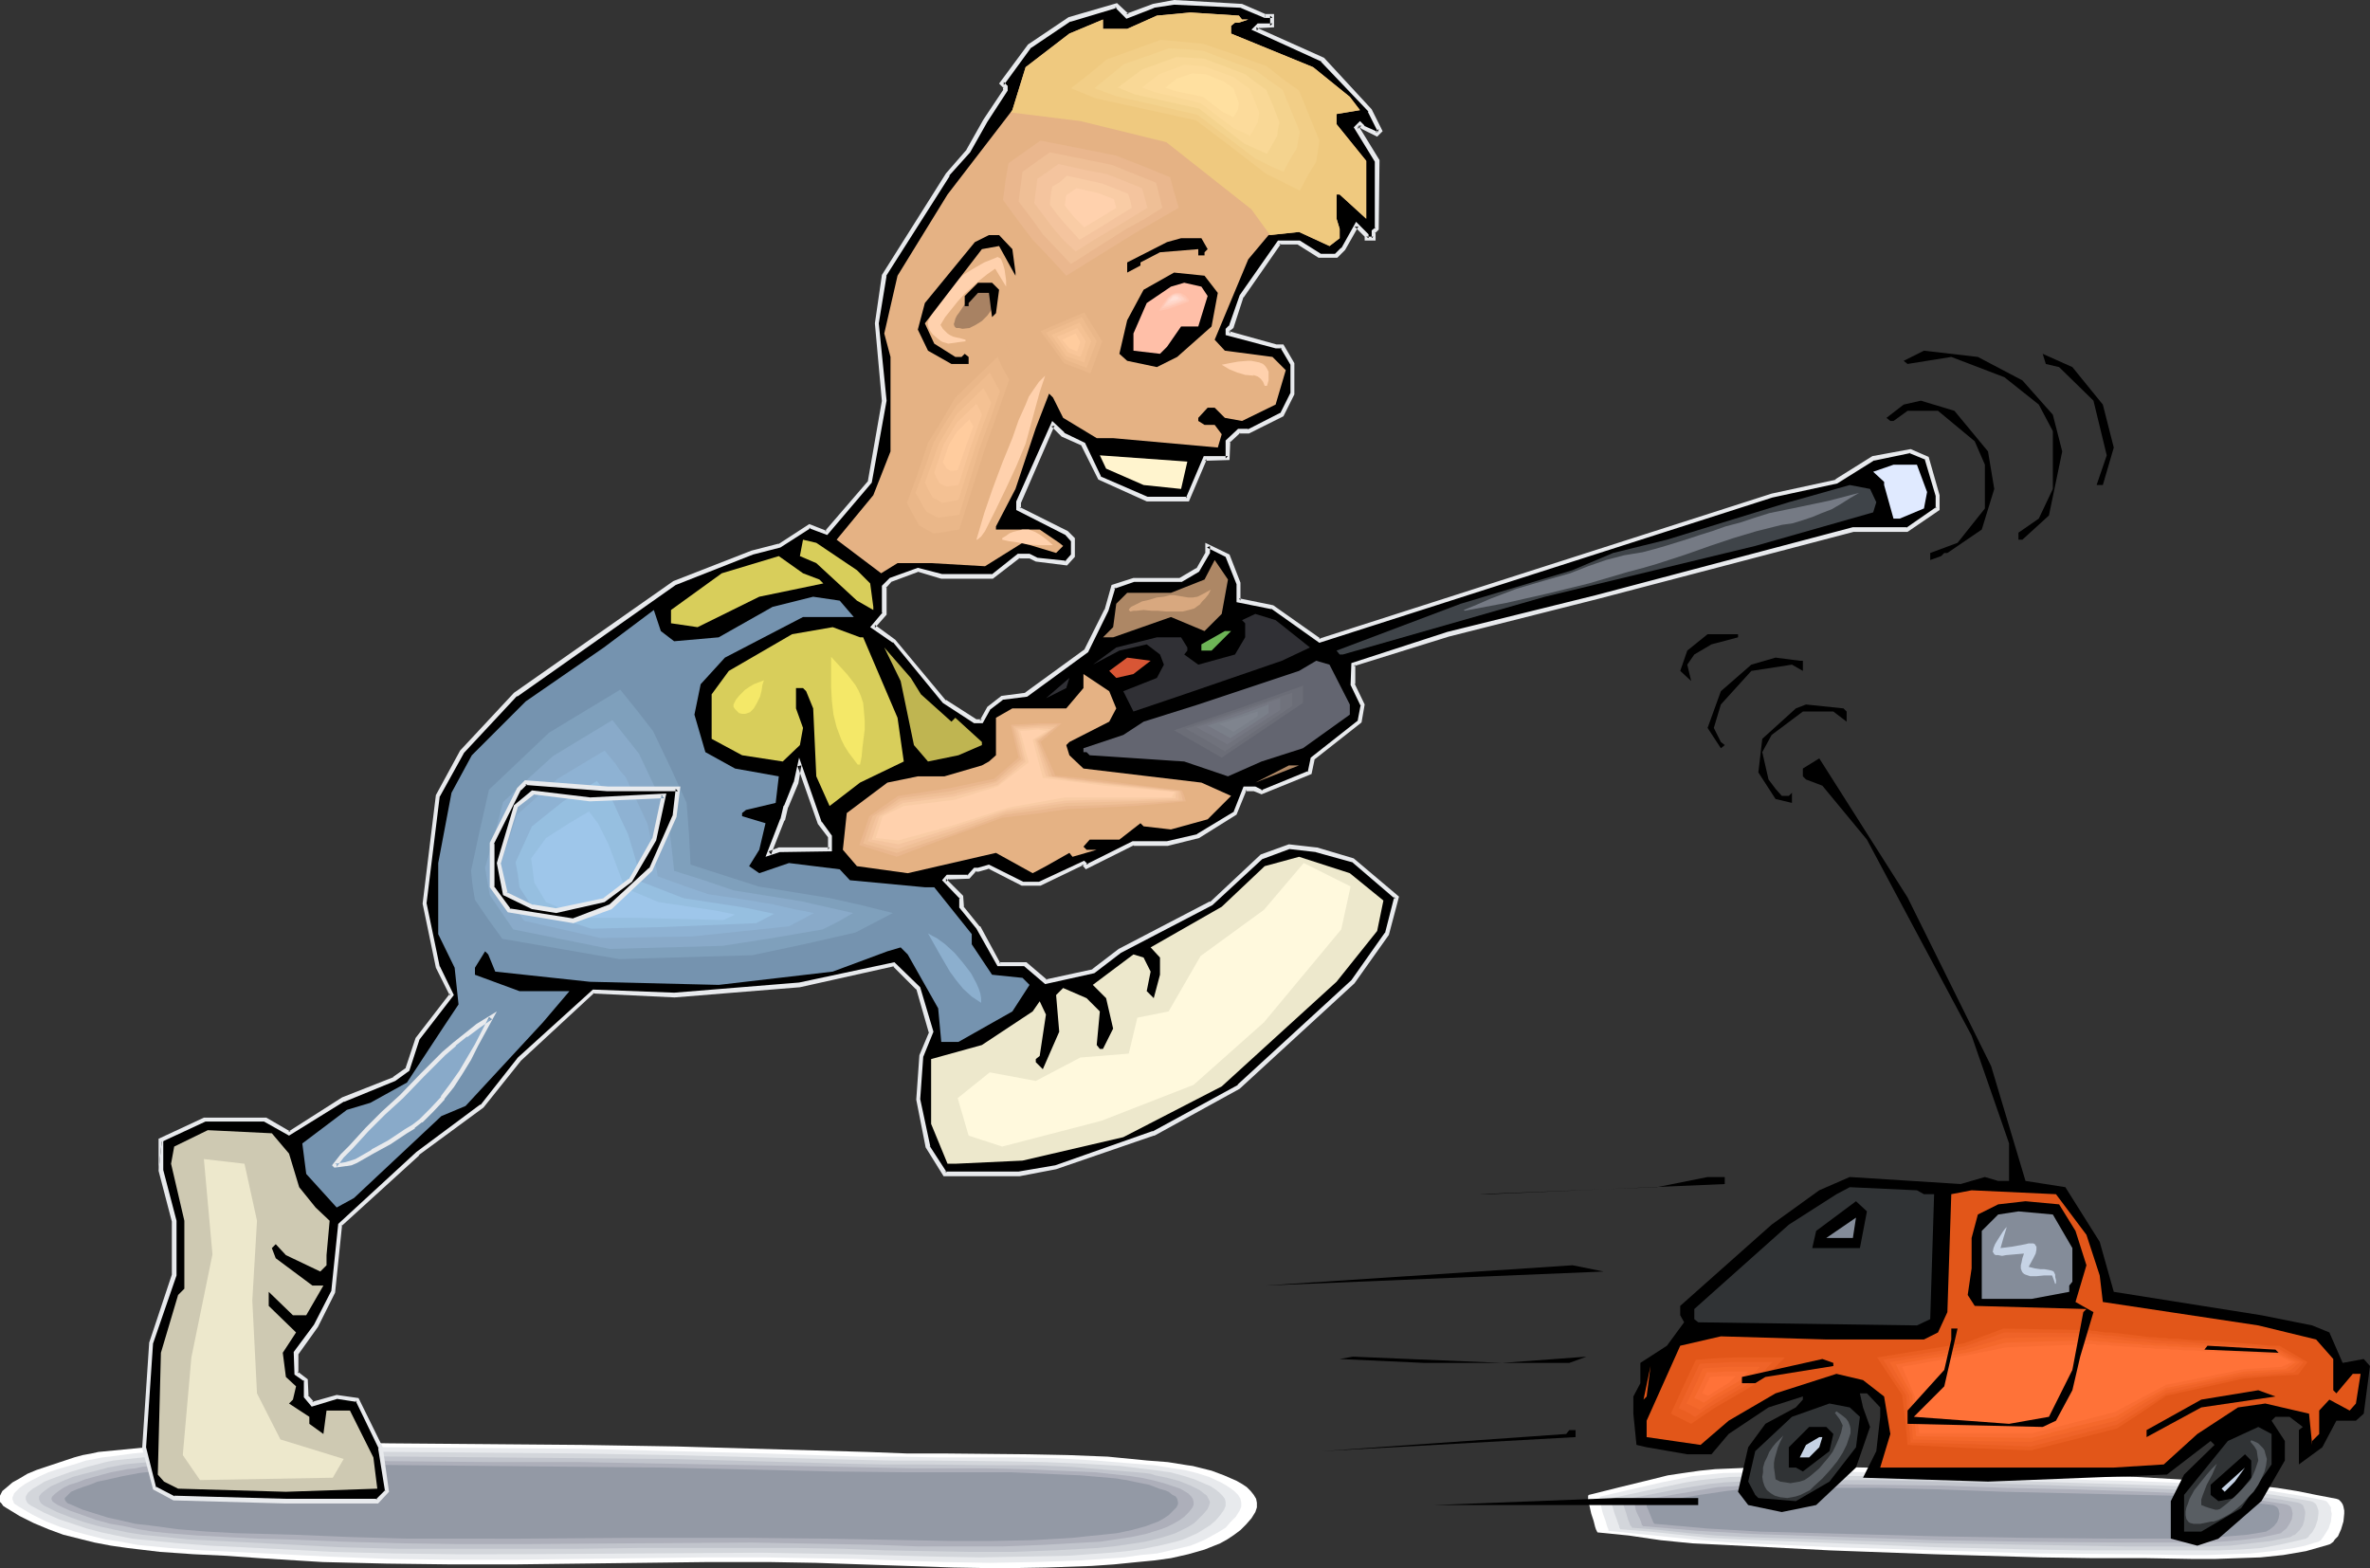
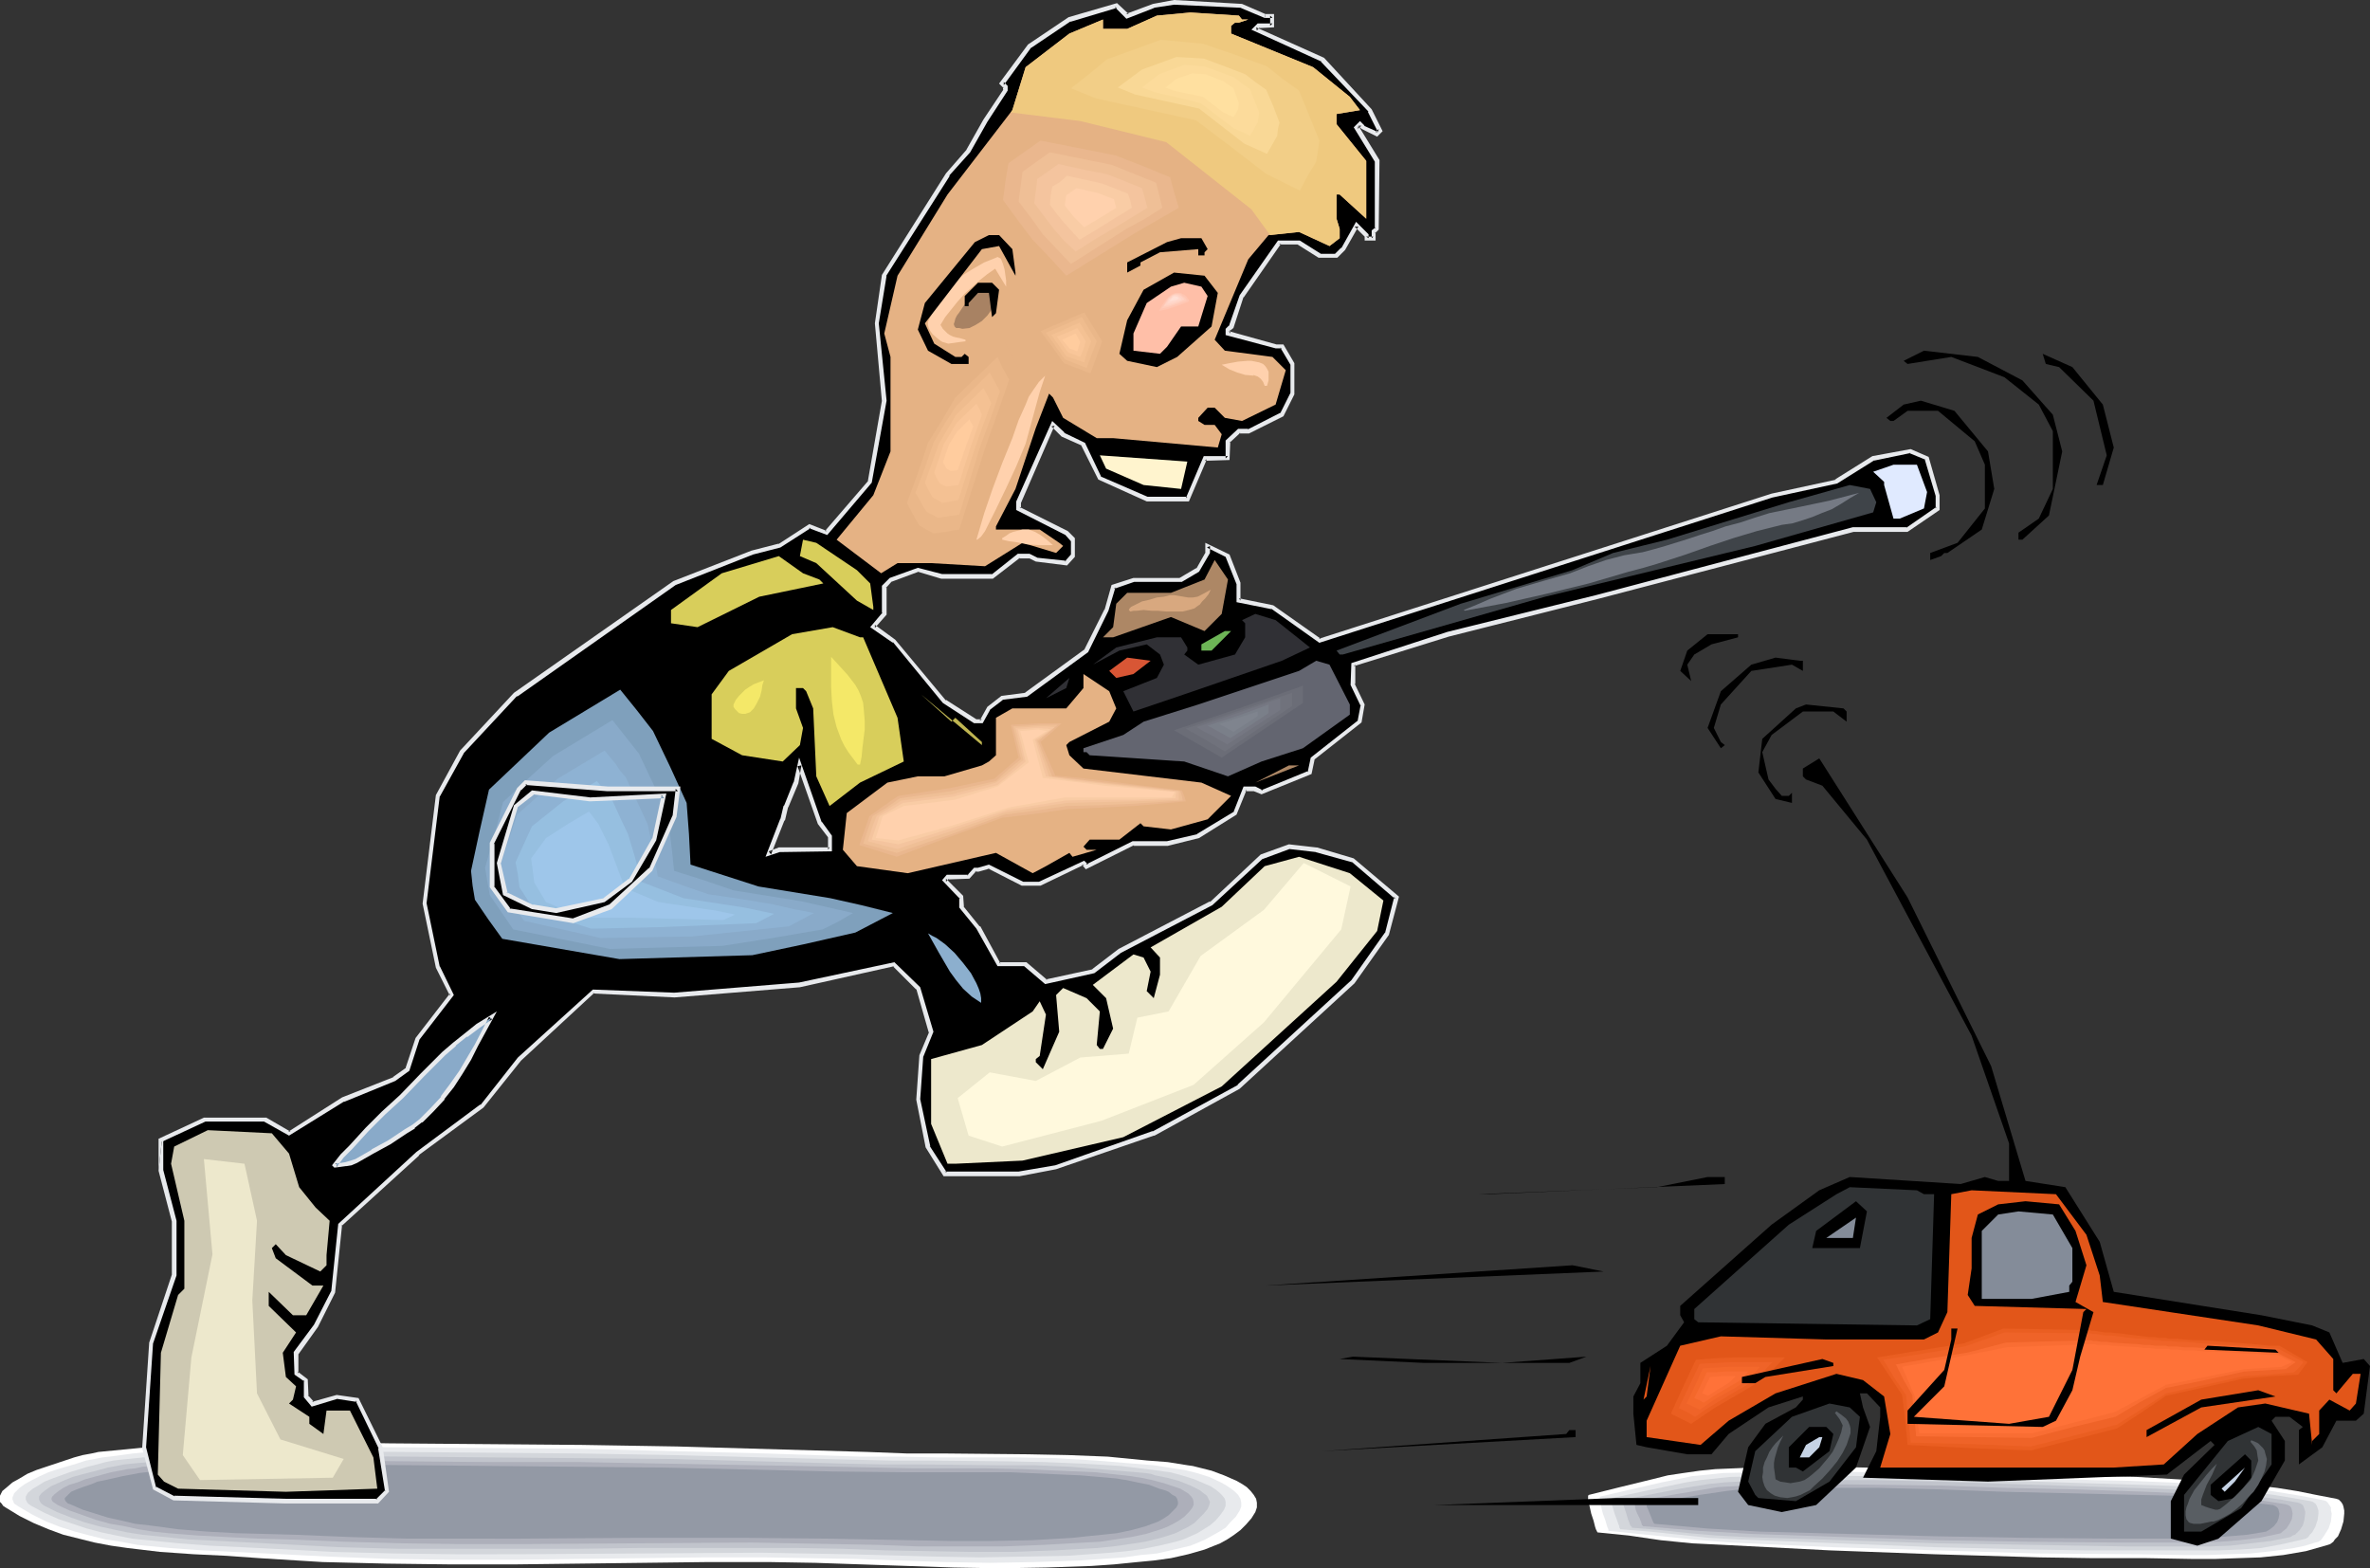
<svg xmlns="http://www.w3.org/2000/svg" xmlns:ns1="http://sodipodi.sourceforge.net/DTD/sodipodi-0.dtd" xmlns:ns2="http://www.inkscape.org/namespaces/inkscape" version="1.0" width="129.724mm" height="85.843mm" id="svg151" ns1:docname="Boy with Car 3.wmf">
  <rect width="100%" height="100%" fill="#333333" stroke="none" />
  <ns1:namedview id="namedview151" pagecolor="#ffffff" bordercolor="#000000" borderopacity="0.25" ns2:showpageshadow="2" ns2:pageopacity="0.0" ns2:pagecheckerboard="0" ns2:deskcolor="#d1d1d1" ns2:document-units="mm" />
  <defs id="defs1">
    <pattern id="WMFhbasepattern" patternUnits="userSpaceOnUse" width="6" height="6" x="0" y="0" />
  </defs>
  <path style="fill:#ffffff;fill-opacity:1;fill-rule:evenodd;stroke:none" d="m 328.694,309.257 6.464,-1.616 6.626,-1.616 3.232,-0.808 3.232,-0.485 3.394,-0.485 3.232,-0.323 7.757,-0.323 7.757,-0.162 h 7.757 l 7.757,0.162 15.514,0.485 15.514,0.808 16.645,0.485 8.403,0.162 8.403,0.485 8.242,0.485 8.242,0.808 4.202,0.485 4.04,0.646 4.04,0.808 4.202,0.808 0.485,0.162 0.485,0.485 0.323,0.485 0.162,0.485 0.162,0.808 v 0.646 l -0.162,1.616 -0.485,1.616 -0.646,1.454 -0.646,0.646 -0.323,0.485 -0.646,0.485 -0.485,0.162 -2.262,0.646 -2.262,0.646 -4.686,0.808 -4.686,0.485 -4.686,0.162 -4.686,0.162 h -4.848 l -9.373,-0.162 h -10.989 l -10.989,-0.162 -21.816,-0.646 -21.816,-0.808 -21.816,-1.131 -6.626,-0.323 -6.464,-0.646 -6.626,-0.969 -6.464,-0.646 v 0 l -0.162,-0.323 -0.162,-0.323 -0.162,-0.485 -0.323,-1.293 -0.485,-1.454 -0.323,-1.454 -0.323,-1.131 v -0.485 -0.485 -0.162 z" id="path1" />
  <path style="fill:#e8eaed;fill-opacity:1;fill-rule:evenodd;stroke:none" d="m 331.118,309.58 6.302,-1.454 6.302,-1.454 3.232,-0.646 3.07,-0.646 3.232,-0.323 3.232,-0.323 7.434,-0.162 7.434,-0.162 h 7.595 l 7.434,0.162 15.029,0.323 15.029,0.646 16.16,0.646 8.08,0.162 8.08,0.323 8.08,0.485 8.08,0.646 3.878,0.485 4.04,0.646 3.878,0.646 4.04,0.808 0.485,0.162 0.323,0.323 0.323,0.485 0.323,0.485 v 0.646 l 0.162,0.646 -0.162,1.616 -0.485,1.454 -0.808,1.293 -0.323,0.485 -0.485,0.646 -0.485,0.323 -0.646,0.162 -2.101,0.646 -2.262,0.485 -4.525,0.646 -4.525,0.485 -4.525,0.162 -4.525,0.162 h -4.686 l -9.211,-0.162 -21.17,-0.162 -21.008,-0.646 -21.17,-0.646 -21.17,-0.969 -6.302,-0.485 -6.302,-0.646 -6.464,-0.646 -6.302,-0.646 v 0 -0.323 l -0.162,-0.323 -0.162,-0.485 -0.323,-1.131 -0.485,-1.293 -0.323,-1.293 -0.162,-1.131 -0.162,-0.485 v -0.323 -0.162 z" id="path2" />
  <path style="fill:#d3d6db;fill-opacity:1;fill-rule:evenodd;stroke:none" d="m 333.542,309.903 5.979,-1.293 6.141,-1.293 3.07,-0.646 3.07,-0.485 3.07,-0.323 3.07,-0.323 7.272,-0.162 7.272,-0.162 14.544,0.162 14.382,0.323 14.544,0.646 15.675,0.485 15.514,0.485 7.918,0.323 7.757,0.646 7.595,0.969 3.878,0.646 3.717,0.646 0.485,0.162 0.485,0.323 0.323,0.485 0.162,0.485 0.162,0.485 v 0.646 l -0.162,1.293 -0.485,1.454 -0.646,1.131 -0.485,0.485 -0.323,0.485 -0.485,0.323 -0.646,0.162 -4.202,0.969 -4.363,0.808 -4.363,0.323 -4.363,0.162 h -8.888 -4.525 -4.363 -10.181 l -10.342,-0.162 -20.362,-0.485 -20.362,-0.808 -20.362,-0.808 -6.141,-0.323 -6.141,-0.646 -6.141,-0.646 -6.141,-0.485 v -0.162 l -0.162,-0.162 v -0.323 l -0.162,-0.323 -0.323,-0.969 -0.485,-1.293 -0.323,-1.131 -0.323,-0.969 v -0.485 -0.485 z" id="path3" />
  <path style="fill:#c1c4cc;fill-opacity:1;fill-rule:evenodd;stroke:none" d="m 335.966,310.226 11.635,-2.262 5.979,-0.969 3.07,-0.323 2.909,-0.162 6.949,-0.323 h 7.11 13.898 l 14.059,0.323 14.059,0.485 15.029,0.485 15.029,0.485 7.434,0.323 7.595,0.646 7.434,0.808 3.717,0.485 3.555,0.646 0.485,0.162 0.485,0.323 0.162,0.323 0.162,0.485 0.162,0.485 v 0.485 l -0.162,1.293 -0.323,1.131 -0.646,0.969 -0.97,0.969 -0.485,0.162 -0.485,0.323 -4.04,0.808 -4.202,0.485 -4.202,0.485 -4.202,0.162 h -8.726 -4.202 -4.202 l -19.715,-0.323 -19.715,-0.323 -39.43,-1.293 -5.979,-0.323 -5.818,-0.485 -5.979,-0.646 -5.818,-0.485 v -0.162 l -0.162,-0.162 -0.162,-0.162 -0.162,-0.485 -0.323,-0.808 -0.323,-1.131 -0.323,-0.969 -0.323,-0.969 v -0.323 -0.485 z" id="path4" />
  <path style="fill:#adafba;fill-opacity:1;fill-rule:evenodd;stroke:none" d="m 338.39,310.55 5.656,-0.969 2.747,-0.485 2.909,-0.485 5.656,-0.969 2.909,-0.162 2.747,-0.162 6.787,-0.162 6.787,-0.162 13.574,0.162 13.413,0.162 13.413,0.485 14.544,0.323 14.544,0.485 7.272,0.323 7.272,0.485 7.11,0.646 7.11,1.131 0.485,0.162 0.323,0.162 0.323,0.323 0.162,0.485 0.162,0.808 -0.162,1.131 -0.485,0.969 -0.646,0.969 -0.808,0.646 -0.323,0.323 -0.646,0.162 -3.878,0.808 -4.04,0.485 -4.04,0.323 -4.04,0.162 h -8.403 -4.04 -4.202 l -18.907,-0.162 -19.069,-0.323 -18.907,-0.646 -19.069,-0.646 -5.656,-0.323 -5.656,-0.323 -11.474,-0.969 v -0.162 h -0.162 l -0.162,-0.646 -0.323,-0.808 -0.485,-0.969 -0.323,-0.808 -0.162,-0.808 v -0.646 -0.162 z" id="path5" />
  <path style="fill:#9399a5;fill-opacity:1;fill-rule:evenodd;stroke:none" d="m 340.814,311.034 10.827,-1.777 5.494,-0.808 2.747,-0.323 2.747,-0.162 13.09,-0.162 h 12.928 l 12.928,0.323 13.09,0.485 13.898,0.323 13.898,0.323 7.11,0.162 6.949,0.485 6.787,0.646 6.949,0.808 0.323,0.162 0.323,0.162 0.323,0.323 0.162,0.323 0.162,0.808 -0.162,0.969 -0.323,0.808 -0.646,0.808 -0.808,0.646 -0.808,0.485 -3.878,0.646 -3.878,0.323 -3.878,0.323 -4.04,0.162 h -7.918 -4.04 -3.878 l -18.261,-0.162 -18.261,-0.323 -36.683,-0.969 -5.494,-0.323 -5.494,-0.323 -5.333,-0.485 -5.494,-0.485 v 0 l -0.162,-0.162 -0.162,-0.323 -0.323,-0.808 -0.323,-0.808 -0.323,-0.808 -0.323,-0.646 v -0.646 z" id="path6" />
  <path style="fill:#ffffff;fill-opacity:1;fill-rule:evenodd;stroke:none" d="m 20.362,300.37 5.01,-0.485 5.01,-0.485 10.019,-0.646 10.019,-0.323 10.019,-0.162 20.2,0.323 20.2,0.162 19.554,0.162 19.715,0.323 39.269,1.131 8.403,0.323 h 8.242 l 16.645,0.162 8.242,0.162 8.242,0.323 8.242,0.808 4.202,0.323 4.04,0.646 1.131,0.162 1.293,0.323 2.586,0.646 2.586,0.969 2.586,1.131 1.131,0.646 0.97,0.646 0.808,0.808 0.646,0.808 0.485,0.808 0.162,0.808 v 0.969 l -0.323,0.969 -0.808,1.293 -1.131,1.293 -1.131,1.131 -1.293,0.969 -1.454,0.969 -1.454,0.808 -1.616,0.646 -1.616,0.646 -3.394,0.969 -3.555,0.808 -3.555,0.485 -3.394,0.323 -4.848,0.485 -4.686,0.323 -9.373,0.323 -9.534,0.162 -9.534,-0.162 -19.069,-0.646 -9.534,-0.323 -9.373,-0.162 h -13.251 l -13.251,0.162 -26.502,0.323 H 93.081 l -13.09,-0.162 -13.251,-0.323 -13.09,-0.808 -6.787,-0.485 -6.787,-0.323 -6.949,-0.485 -6.787,-0.808 -3.394,-0.485 -3.394,-0.646 -3.232,-0.808 -3.232,-0.808 -3.07,-1.131 L 6.949,315.074 4.04,313.62 1.131,311.842 0.646,311.519 0.323,311.034 0,310.711 v -0.485 -0.485 -0.323 l 0.485,-0.969 0.97,-0.808 1.131,-0.969 1.454,-0.808 1.616,-0.969 1.939,-0.808 1.939,-0.646 3.878,-1.293 1.939,-0.646 1.778,-0.485 1.778,-0.323 z" id="path7" />
  <path style="fill:#e8eaed;fill-opacity:1;fill-rule:evenodd;stroke:none" d="m 22.624,301.34 4.848,-0.646 5.01,-0.485 9.696,-0.646 9.858,-0.323 h 9.858 l 19.554,0.162 19.715,0.162 19.23,0.162 19.069,0.485 19.23,0.485 19.23,0.646 h 8.08 l 8.242,0.162 h 16.16 l 8.08,0.162 8.242,0.485 7.918,0.646 4.04,0.323 4.04,0.646 1.131,0.162 1.131,0.162 2.586,0.646 2.586,0.808 2.424,1.131 1.131,0.646 0.97,0.646 0.808,0.646 0.646,0.646 0.485,0.808 0.162,0.808 v 0.808 l -0.323,0.808 -0.808,1.293 -1.131,1.131 -0.97,1.131 -1.293,0.808 -1.454,0.808 -1.454,0.808 -1.454,0.646 -1.616,0.646 -3.394,0.808 -3.555,0.808 -3.394,0.323 -3.394,0.485 -4.525,0.323 -4.686,0.323 -9.211,0.323 -9.373,0.162 -9.211,-0.162 -9.373,-0.323 -9.211,-0.323 -9.373,-0.162 -9.211,-0.162 h -12.928 l -12.928,0.162 -25.856,0.323 H 93.728 l -12.928,-0.162 -12.766,-0.485 -12.928,-0.646 -6.626,-0.323 -6.626,-0.323 -6.787,-0.485 -6.626,-0.646 -3.394,-0.646 -3.232,-0.485 -3.232,-0.808 -3.07,-0.808 -3.07,-0.969 -2.909,-1.131 -2.909,-1.454 -2.747,-1.616 -0.485,-0.323 -0.485,-0.323 -0.162,-0.485 -0.162,-0.323 v -0.485 l 0.162,-0.323 0.162,-0.485 0.323,-0.323 0.808,-0.808 1.131,-0.808 1.454,-0.808 1.616,-0.808 1.778,-0.808 1.939,-0.646 3.878,-1.131 1.939,-0.646 1.778,-0.323 1.616,-0.323 z" id="path8" />
  <path style="fill:#d3d6db;fill-opacity:1;fill-rule:evenodd;stroke:none" d="m 24.886,301.986 4.686,-0.485 4.848,-0.323 9.534,-0.646 9.534,-0.162 9.696,-0.162 19.23,0.162 19.069,0.162 18.746,0.162 18.907,0.323 37.491,0.969 7.918,0.162 h 7.918 l 15.837,0.162 7.918,0.162 7.918,0.323 7.757,0.485 7.918,0.969 0.97,0.162 1.293,0.162 2.424,0.646 2.586,0.808 2.262,0.969 1.131,0.485 0.97,0.646 0.808,0.646 0.646,0.646 0.485,0.646 0.162,0.646 v 0.808 l -0.323,0.808 -0.808,1.131 -0.97,1.131 -1.131,0.969 -1.293,0.808 -1.293,0.808 -2.909,1.293 -1.616,0.485 -3.394,0.808 -3.232,0.646 -3.394,0.485 -3.394,0.323 -9.05,0.646 -8.888,0.162 -9.211,0.162 -9.05,-0.162 -18.099,-0.485 -9.05,-0.162 -9.05,-0.162 -25.21,0.162 -25.21,0.162 H 94.374 l -12.605,-0.162 -12.766,-0.323 -12.443,-0.646 -6.464,-0.323 -6.626,-0.323 -6.464,-0.485 -6.464,-0.646 -3.232,-0.323 -3.232,-0.646 -3.07,-0.646 -3.07,-0.808 -2.909,-0.969 -2.909,-0.969 -2.909,-1.293 -2.747,-1.454 -0.485,-0.323 -0.323,-0.323 -0.162,-0.323 -0.162,-0.323 v -0.485 -0.162 l 0.485,-0.808 0.97,-0.808 1.131,-0.646 1.293,-0.808 1.616,-0.646 1.778,-0.646 1.778,-0.646 3.717,-1.131 1.939,-0.485 1.778,-0.485 1.616,-0.323 z" id="path9" />
  <path style="fill:#c1c4cc;fill-opacity:1;fill-rule:evenodd;stroke:none" d="m 27.149,302.794 9.211,-0.808 9.373,-0.485 9.373,-0.323 h 9.373 l 18.746,0.162 18.746,0.162 18.261,0.162 18.422,0.162 36.522,0.969 7.757,0.162 h 7.757 l 15.514,0.162 h 7.757 l 7.595,0.323 7.757,0.646 7.595,0.646 1.131,0.162 0.97,0.323 2.424,0.485 2.424,0.646 2.424,0.969 0.97,0.485 0.97,0.485 0.808,0.646 0.646,0.485 0.323,0.646 0.323,0.646 -0.162,0.646 -0.323,0.808 -0.808,0.969 -0.97,0.969 -0.97,0.969 -1.293,0.808 -1.293,0.646 -1.293,0.646 -1.454,0.485 -1.616,0.485 -3.232,0.808 -3.232,0.485 -3.394,0.485 -3.232,0.323 -8.726,0.485 -8.726,0.323 h -8.888 l -8.888,-0.162 -8.726,-0.162 -8.888,-0.323 -8.888,-0.162 h -8.888 -24.563 l -12.443,0.162 H 107.141 94.859 82.578 l -12.282,-0.323 -12.282,-0.646 -6.302,-0.323 -6.302,-0.323 -6.464,-0.323 -6.302,-0.646 -3.232,-0.323 -3.07,-0.485 -3.07,-0.646 -2.909,-0.646 -2.909,-0.808 -2.747,-0.969 -2.909,-1.131 -2.586,-1.293 -0.485,-0.323 -0.323,-0.323 -0.162,-0.323 -0.162,-0.323 v -0.323 -0.323 l 0.485,-0.646 0.808,-0.646 1.131,-0.808 1.454,-0.646 1.454,-0.646 1.616,-0.646 1.778,-0.485 3.717,-0.969 1.778,-0.485 1.778,-0.323 1.616,-0.323 z" id="path10" />
  <path style="fill:#adafba;fill-opacity:1;fill-rule:evenodd;stroke:none" d="m 29.411,303.44 9.05,-0.646 9.05,-0.485 9.05,-0.162 h 9.211 l 18.261,0.162 18.261,0.162 h 17.938 l 17.776,0.323 35.714,0.646 15.19,0.323 h 15.029 l 7.595,0.162 7.595,0.323 7.434,0.323 7.434,0.808 0.97,0.162 1.131,0.162 2.262,0.485 2.424,0.646 2.424,0.808 0.97,0.323 0.808,0.485 0.808,0.485 0.646,0.646 0.323,0.485 0.162,0.646 v 0.646 l -0.323,0.646 -0.646,0.808 -0.97,0.969 -1.131,0.808 -1.131,0.646 -1.293,0.646 -1.293,0.485 -3.07,0.969 -3.07,0.646 -3.232,0.485 -3.232,0.485 -3.07,0.162 -8.565,0.485 -8.565,0.323 h -8.565 -8.726 l -8.565,-0.323 -8.726,-0.162 -8.565,-0.162 -8.726,-0.162 -23.917,0.162 -24.078,0.162 H 95.344 l -11.958,-0.162 -11.958,-0.323 -11.958,-0.485 -6.141,-0.162 -6.302,-0.323 -6.141,-0.323 -6.141,-0.485 -3.07,-0.323 -3.07,-0.485 -2.909,-0.646 -2.909,-0.485 -2.909,-0.808 -2.747,-0.969 -2.747,-0.969 -2.424,-1.131 -0.485,-0.323 -0.485,-0.323 -0.162,-0.162 -0.162,-0.323 v -0.323 l 0.162,-0.323 0.485,-0.485 0.808,-0.646 0.97,-0.646 1.293,-0.646 1.616,-0.485 1.616,-0.646 1.778,-0.485 3.555,-0.969 1.778,-0.323 1.616,-0.323 1.616,-0.162 z" id="path11" />
  <path style="fill:#9399a5;fill-opacity:1;fill-rule:evenodd;stroke:none" d="m 31.512,304.41 8.888,-0.646 8.888,-0.485 8.888,-0.162 8.888,-0.162 35.714,0.323 17.291,0.162 17.453,0.162 34.744,0.808 14.867,0.162 h 14.544 7.434 l 7.272,0.323 7.272,0.323 7.434,0.646 0.808,0.162 1.131,0.162 2.262,0.485 2.424,0.485 2.101,0.808 1.131,0.323 0.808,0.323 0.808,0.646 0.646,0.323 0.323,0.485 0.162,0.646 v 0.485 l -0.323,0.646 -0.808,0.808 -0.808,0.808 -0.97,0.646 -1.131,0.646 -1.293,0.485 -1.293,0.485 -2.909,0.808 -3.07,0.646 -3.07,0.323 -3.232,0.323 -2.909,0.323 -8.403,0.485 -8.403,0.162 h -8.403 l -8.403,-0.162 -16.968,-0.323 -16.806,-0.162 h -23.432 l -23.27,0.162 H 95.99 84.355 l -11.635,-0.323 -11.797,-0.485 -5.979,-0.162 -6.141,-0.162 -5.979,-0.323 -5.979,-0.485 -5.979,-0.808 -2.909,-0.323 -2.747,-0.646 -2.909,-0.646 -2.586,-0.808 -2.586,-0.808 -2.586,-1.131 -0.485,-0.162 -0.323,-0.323 -0.162,-0.162 -0.162,-0.323 v -0.323 l 0.162,-0.162 0.485,-0.485 0.646,-0.646 1.131,-0.485 1.293,-0.485 1.454,-0.485 1.616,-0.646 1.616,-0.323 3.555,-0.808 1.778,-0.323 1.616,-0.323 1.454,-0.162 z" id="path12" />
  <path style="fill:#000000;fill-opacity:1;fill-rule:evenodd;stroke:none" d="m 171.619,172.887 -2.101,-2.585 -4.04,-11.957 -0.808,3.555 -2.101,4.847 -0.646,2.747 -2.909,6.948 2.101,-0.646 h 10.504 z M 261.63,3.232 h 1.616 v 2.1 h -2.909 l -0.646,0.646 13.898,6.463 9.858,10.341 2.101,4.201 -0.646,0.646 -2.909,-1.293 -0.646,-0.646 -0.808,0.646 4.363,6.948 v 14.057 l -0.808,0.646 v 1.293 h -1.454 v -0.646 l -2.101,-2.1 -2.747,5.009 -1.293,1.293 h -3.555 L 268.74,50.089 h -4.202 l -7.595,11.149 -2.262,6.301 -0.646,0.646 v 0.808 l 9.858,2.747 h 1.293 l 2.101,3.555 v 6.14 l -2.101,4.363 -6.949,3.393 h -1.939 l -2.262,2.1 v 3.555 h -4.848 l -3.555,8.402 h -8.403 l -9.696,-4.363 -3.394,-6.948 -4.202,-2.1 -2.101,-1.939 -7.11,15.996 v 1.293 l 9.858,5.009 1.293,1.454 v 3.393 l -1.293,1.454 -6.302,-0.646 -1.293,-0.808 h -2.262 l -5.494,4.201 h -10.504 l -4.848,-1.293 -5.656,1.939 -1.293,1.454 v 5.655 l -2.262,2.747 4.363,2.908 10.342,12.441 6.302,4.201 h 1.454 l 1.454,-2.747 2.747,-2.1 4.848,-0.808 12.605,-9.048 4.04,-8.402 1.454,-4.847 4.202,-1.454 h 9.858 l 3.555,-1.939 1.939,-3.555 v -1.454 l 4.202,2.1 2.262,5.655 v 3.555 l 6.949,1.293 9.696,7.109 93.566,-30.215 13.413,-2.747 7.595,-4.847 7.757,-1.454 3.394,1.454 2.262,7.594 v 2.747 l -6.302,4.363 h -11.312 l -53.005,13.896 -30.704,7.756 -19.715,6.301 v 4.039 l 2.101,4.201 -0.646,3.555 -9.696,7.594 -0.646,2.908 -10.019,4.201 -1.293,-0.808 h -2.101 l -2.101,5.009 -7.595,4.686 -6.464,1.616 h -6.949 l -9.696,4.686 -0.646,-0.646 -9.05,4.363 h -3.555 l -6.949,-3.716 -2.262,0.646 h -0.646 l -1.293,1.616 h -4.363 l -0.646,0.646 3.555,3.555 v 1.939 l 3.394,4.363 4.363,7.594 h 5.494 l 4.202,3.555 9.696,-2.1 5.494,-4.201 19.069,-9.856 10.342,-9.695 5.656,-2.1 5.656,0.646 7.595,2.1 9.05,7.756 -2.101,7.594 -6.949,9.856 -23.594,21.651 -17.614,9.695 -20.2,7.109 -7.757,1.293 h -15.352 l -3.394,-5.655 -2.101,-9.695 0.646,-9.048 2.101,-5.009 -2.747,-9.048 -4.848,-4.847 -19.554,4.201 -26.018,2.1 -16.806,-0.808 -15.19,14.057 -7.757,9.695 -13.251,9.856 -16.16,14.703 -1.293,13.896 -3.717,6.948 -4.04,5.655 v 4.363 l 2.101,1.293 v 3.393 l 1.293,1.454 5.01,-1.454 4.202,0.646 4.848,9.856 1.293,9.21 -1.939,1.939 H 59.146 l -23.109,-0.646 -4.04,-1.939 -2.101,-8.564 1.293,-21.651 4.848,-13.896 v -11.31 l -2.747,-10.341 v -6.301 l 9.05,-4.363 h 12.605 l 4.848,2.908 11.15,-6.948 10.666,-4.201 2.586,-2.1 2.262,-6.301 6.949,-9.048 -2.747,-5.655 -2.747,-13.249 2.747,-22.298 4.848,-9.048 11.15,-11.957 32.805,-22.944 16.16,-6.301 5.494,-1.454 6.302,-4.039 3.555,1.293 9.05,-10.502 2.909,-16.804 -1.616,-15.996 1.616,-9.856 13.09,-20.843 4.363,-5.009 3.394,-6.301 4.202,-6.301 v -0.646 l -0.646,-0.646 5.656,-7.756 8.242,-5.494 9.696,-2.908 2.262,2.1 5.494,-2.1 4.202,-0.646 14.059,0.646 z" id="path13" />
  <path style="fill:#e8eaed;fill-opacity:1;fill-rule:evenodd;stroke:none" d="m 172.104,172.887 -2.101,-2.908 v 0.162 l -4.686,-13.411 -1.131,5.17 v -0.162 l -1.939,4.847 -0.162,0.162 -0.646,2.747 v -0.162 l -3.07,7.917 2.909,-0.969 h -0.162 l 10.989,-0.162 v -3.232 h -0.808 v 2.908 l 0.323,-0.485 h -10.504 l -2.101,0.808 0.485,0.646 2.747,-6.948 0.162,-0.162 0.646,-2.747 v 0.162 l 2.101,-5.009 0.646,-3.716 -0.808,0.162 4.202,11.957 2.101,2.747 v -0.323 z" id="path14" />
  <path style="fill:#e8eaed;fill-opacity:1;fill-rule:evenodd;stroke:none" d="m 261.63,3.716 h 1.616 l -0.485,-0.485 v 2.1 l 0.485,-0.485 h -3.07 l -1.293,1.293 14.544,6.625 h -0.162 l 9.858,10.341 h -0.162 l 2.101,4.201 0.162,-0.646 -0.646,0.646 h 0.485 l -2.909,-1.293 h 0.162 l -0.97,-0.969 -1.293,1.293 4.363,7.109 v -0.162 14.057 l 0.162,-0.323 -0.808,0.646 v 1.616 l 0.323,-0.323 h -1.454 l 0.485,0.323 v -0.808 l -2.586,-2.585 -3.07,5.494 v -0.162 l -1.293,1.293 h 0.323 -3.555 0.323 l -4.363,-2.747 h -4.525 l -7.918,11.31 -2.262,6.463 0.162,-0.323 -0.808,0.808 v 1.293 l 10.342,2.747 h 1.293 l -0.323,-0.162 2.101,3.555 v -0.162 6.14 -0.162 l -2.101,4.201 0.162,-0.162 -6.949,3.555 0.162,-0.162 h -2.101 l -2.586,2.424 v 3.716 l 0.485,-0.485 h -5.01 l -3.717,8.725 0.323,-0.323 h -8.403 0.162 l -9.696,-4.201 0.162,0.162 -3.394,-7.109 -4.363,-2.1 h 0.162 l -2.586,-2.424 -7.434,16.642 v 1.777 l 10.181,5.17 -0.162,-0.162 1.293,1.454 v -0.323 3.393 -0.323 l -1.293,1.454 0.323,-0.162 -6.141,-0.646 h 0.162 l -1.616,-0.808 h -2.424 l -5.494,4.363 0.162,-0.162 h -10.504 0.162 l -5.01,-1.293 -5.818,2.1 -1.616,1.616 v 5.817 l 0.162,-0.323 -2.586,3.07 4.686,3.232 v -0.162 l 10.342,12.603 6.464,4.201 h 1.778 l 1.616,-2.908 -0.162,0.162 2.747,-2.1 h -0.162 l 5.171,-0.646 12.605,-9.21 4.202,-8.564 1.454,-4.847 -0.323,0.323 4.202,-1.454 h -0.162 10.019 l 3.555,-2.1 2.262,-3.878 v -1.454 l -0.646,0.323 4.202,2.1 -0.323,-0.162 2.262,5.655 v -0.162 3.878 l 7.272,1.454 -0.162,-0.162 10.019,7.109 93.728,-30.053 v 0 l 13.413,-2.908 7.757,-4.847 -0.323,0.162 7.757,-1.616 h -0.323 l 3.555,1.454 -0.323,-0.162 2.262,7.594 v -0.162 2.747 l 0.162,-0.323 -6.302,4.363 0.323,-0.162 h -11.312 l -53.166,14.057 -30.704,7.594 -19.877,6.463 -0.162,4.524 2.101,4.363 v -0.323 l -0.646,3.393 0.162,-0.162 -9.858,7.756 -0.646,3.07 0.162,-0.323 -9.858,4.039 h 0.485 l -1.616,-0.808 h -2.424 l -2.101,5.332 0.162,-0.162 -7.757,4.686 h 0.162 l -6.302,1.454 v 0 h -7.11 l -9.696,4.847 h 0.485 l -0.808,-0.808 -9.373,4.363 h 0.162 -3.555 0.162 l -7.11,-3.555 -2.262,0.646 v 0 h -0.808 l -1.454,1.616 0.323,-0.162 h -4.525 l -0.97,1.131 3.717,3.878 -0.162,-0.323 v 2.1 l 3.555,4.363 v 0 l 4.363,7.756 h 5.818 -0.323 l 4.363,3.716 10.181,-2.262 5.494,-4.201 v 0 l 18.907,-9.856 10.504,-9.695 -0.162,0.162 5.656,-2.1 h -0.162 l 5.656,0.646 h -0.162 l 7.595,2.1 -0.162,-0.162 9.05,7.756 -0.162,-0.485 -1.939,7.594 v -0.162 l -6.949,9.856 v 0 l -23.594,21.651 h 0.162 l -17.776,9.695 0.162,-0.162 -20.2,7.109 v 0 l -7.595,1.293 v 0 h -15.352 l 0.485,0.162 -3.555,-5.494 0.162,0.162 -2.101,-9.856 v 0.162 l 0.646,-9.048 v 0.162 l 2.101,-5.17 -2.747,-9.21 -5.333,-5.17 -19.715,4.201 -25.856,2.1 v 0 l -16.806,-0.646 -15.514,14.057 v 0 l -7.757,9.856 v -0.162 l -13.251,9.856 v 0 L 69.973,253.19 68.518,267.247 v -0.162 l -3.555,6.948 v 0 l -4.202,5.655 0.162,4.686 2.101,1.454 -0.162,-0.323 v 3.555 l 1.616,1.939 5.333,-1.616 h -0.162 l 4.202,0.646 -0.323,-0.323 4.848,10.018 -0.162,-0.162 1.454,9.048 v -0.323 l -1.939,1.939 0.323,-0.162 H 59.146 l -23.109,-0.646 0.162,0.162 -4.04,-2.1 0.162,0.323 -2.101,-8.402 v 0 l 1.454,-21.651 v 0.162 l 4.848,-14.057 v -11.31 l -2.747,-10.502 v 0.162 -6.301 l -0.323,0.323 -0.646,5.978 2.747,10.502 v -0.162 11.31 -0.162 l -4.686,14.057 -1.454,21.813 2.262,8.564 4.202,2.262 23.27,0.646 h 19.069 l 2.262,-2.424 -1.293,-9.21 -5.01,-10.179 -4.525,-0.646 -5.171,1.454 h 0.485 l -1.293,-1.454 0.162,0.323 -0.162,-3.555 -2.101,-1.616 0.162,0.485 v -4.363 0.323 l 4.04,-5.655 v 0 l 3.555,-7.109 1.454,-14.057 -0.162,0.323 16.16,-14.703 h -0.162 l 13.413,-9.856 7.757,-9.695 v 0 l 15.19,-14.057 -0.323,0.162 16.806,0.808 h 0.162 l 25.856,-2.1 19.554,-4.363 h -0.323 l 4.848,4.847 v -0.162 l 2.586,9.048 0.162,-0.323 -2.101,5.009 -0.646,9.21 1.939,9.856 3.717,5.978 h 15.514 0.162 l 7.595,-1.454 v 0 l 20.2,-6.948 h 0.162 l 17.614,-9.695 23.755,-21.813 7.11,-10.018 2.101,-7.917 -9.373,-7.917 -7.595,-2.262 h -0.162 l -5.656,-0.646 -5.818,2.1 -10.504,9.856 V 186.459 l -18.907,9.856 -5.494,4.201 h 0.162 l -9.696,2.1 0.323,0.162 -4.363,-3.716 h -5.656 l 0.323,0.323 -4.202,-7.756 h -0.162 l -3.394,-4.201 0.162,0.162 -0.162,-2.262 -3.555,-3.555 v 0.646 l 0.646,-0.646 -0.323,0.162 4.525,-0.162 1.454,-1.616 -0.323,0.162 h 0.808 l 2.262,-0.646 h -0.323 l 6.949,3.555 h 3.878 l 9.05,-4.363 h -0.485 l 0.808,0.969 10.019,-5.009 -0.162,0.162 h 7.11 l 6.464,-1.616 7.757,-4.847 2.101,-5.17 -0.323,0.323 h 2.101 -0.323 l 1.616,0.646 10.342,-4.201 0.646,-3.07 -0.162,0.162 9.858,-7.756 0.646,-3.716 -2.101,-4.363 0.162,0.162 v -4.039 l -0.323,0.323 19.715,-6.14 30.704,-7.756 53.005,-13.896 h -0.162 11.312 l 6.626,-4.524 v -3.07 l -2.262,-7.917 -3.717,-1.616 -7.918,1.454 -7.757,4.847 h 0.323 l -13.413,2.908 v 0 l -93.728,30.053 h 0.485 l -9.858,-6.948 -7.11,-1.454 0.323,0.485 v -3.716 l -2.262,-5.817 -5.01,-2.424 v 2.1 l 0.162,-0.323 -2.101,3.716 0.162,-0.323 -3.555,2.1 h 0.323 -9.858 l -4.525,1.454 -1.454,5.17 v -0.162 l -4.202,8.402 0.162,-0.162 -12.443,9.048 h 0.162 l -5.01,0.646 -2.909,2.262 -1.616,2.908 0.485,-0.323 h -1.454 0.323 l -6.302,-4.039 v 0.162 l -10.504,-12.603 -4.202,-3.07 v 0.646 l 2.424,-2.747 v -5.817 l -0.162,0.323 1.293,-1.454 -0.162,0.162 5.656,-2.1 h -0.162 l 4.848,1.454 h 10.666 l 5.656,-4.363 -0.323,0.162 h 2.262 l -0.323,-0.162 1.616,0.808 6.464,0.808 1.616,-1.777 v -3.878 l -1.454,-1.454 -10.019,-5.009 0.323,0.323 v -1.293 0.162 l 6.949,-15.996 -0.646,0.162 2.101,2.1 4.363,1.939 -0.323,-0.162 3.555,7.109 10.019,4.524 h 8.726 l 3.717,-8.725 -0.485,0.323 5.171,-0.162 0.162,-3.878 -0.162,0.323 2.262,-2.1 -0.323,0.162 h 2.101 l 7.11,-3.555 2.262,-4.524 v -6.463 l -2.262,-3.878 h -1.616 0.162 l -9.858,-2.747 0.323,0.485 v -0.808 l -0.162,0.323 0.808,-0.646 2.101,-6.463 v 0.162 l 7.757,-11.149 -0.485,0.162 h 4.202 -0.323 l 4.363,2.747 h 3.878 l 1.616,-1.616 2.747,-4.847 h -0.808 l 2.101,2.1 v -0.323 1.131 h 2.262 v -1.777 l -0.162,0.323 0.808,-0.808 0.162,-14.38 -4.363,-7.109 -0.162,0.646 0.808,-0.646 h -0.646 l 0.646,0.646 3.232,1.616 1.131,-1.131 -2.262,-4.524 -9.858,-10.664 -14.059,-6.301 0.162,0.646 0.646,-0.646 -0.323,0.162 3.232,-0.162 V 2.908 h -1.939 0.162 z" id="path15" />
  <path style="fill:#e8eaed;fill-opacity:1;fill-rule:evenodd;stroke:none" d="m 33.451,236.224 9.05,-4.201 h -0.162 12.605 -0.323 l 5.171,2.908 11.474,-7.109 -0.162,0.162 10.666,-4.363 2.909,-2.1 2.101,-6.463 v 0 l 7.11,-9.21 -2.909,-5.978 v 0.162 L 88.234,186.782 v 0.162 l 2.747,-22.298 v 0.162 l 5.01,-9.048 -0.162,0.162 11.15,-11.957 v 0.162 l 32.805,-23.105 v 0 l 15.998,-6.301 v 0 l 5.656,-1.454 6.302,-4.039 h -0.485 l 3.878,1.454 9.211,-10.826 3.07,-16.966 -1.616,-15.996 v 0 l 1.616,-9.856 -0.162,0.162 13.251,-20.843 h -0.162 l 4.363,-4.847 3.555,-6.301 v 0 l 4.202,-6.463 v -0.969 l -0.808,-0.808 v 0.646 l 5.656,-7.756 -0.162,0.162 8.403,-5.655 -0.162,0.162 9.696,-2.908 -0.485,-0.162 2.424,2.424 5.818,-2.262 h -0.162 l 4.202,-0.646 v 0 l 14.059,0.646 h -0.323 L 261.63,3.716 261.792,2.908 256.944,0.808 242.885,0 l -4.363,0.808 -5.656,2.1 h 0.646 l -2.424,-2.262 -10.019,2.908 -8.403,5.655 -5.979,8.079 0.97,0.969 -0.162,-0.323 v 0.646 l 0.162,-0.162 -4.202,6.301 v 0 l -3.555,6.301 0.162,-0.162 -4.363,5.009 v 0 l -13.251,21.005 -1.454,10.018 1.454,16.158 V 82.889 l -2.909,16.642 0.162,-0.162 -9.05,10.502 h 0.485 l -3.717,-1.454 -6.464,4.201 0.162,-0.162 -5.656,1.454 v 0 l -16.16,6.301 -32.966,23.105 -11.15,11.957 -5.01,9.21 -2.747,22.459 2.747,13.249 2.909,5.817 V 205.525 l -7.11,9.21 -2.101,6.301 0.162,-0.162 -2.747,1.939 h 0.162 L 70.781,227.015 59.63,234.124 h 0.485 l -5.01,-2.908 H 42.178 l -9.373,4.363 v 6.625 z" id="path16" />
  <path style="fill:#e5b284;fill-opacity:1;fill-rule:evenodd;stroke:none" d="m 256.944,4.039 h 1.293 l -1.939,0.646 h -0.808 l -0.808,0.646 v 1.616 l 16.968,6.948 7.595,6.14 2.101,2.747 -4.848,0.808 v 2.1 l 6.141,7.594 v 11.957 l -5.494,-5.009 h -0.646 v 5.009 l 0.646,2.1 v 1.939 l -2.101,1.616 -6.302,-2.908 -6.302,0.646 -4.202,5.009 -6.949,16.642 2.101,2.262 9.858,1.293 2.747,2.747 -2.101,7.109 -6.949,3.393 -3.555,-0.646 -2.101,-2.1 h -1.454 l -1.939,2.1 v 0.646 l 1.293,0.808 h 2.101 l 1.454,1.939 -0.808,2.747 -21.654,-1.939 h -3.394 l -6.949,-4.201 -2.101,-4.201 -0.808,-0.808 -2.747,7.109 -4.202,12.603 -4.04,7.756 v 0.646 h 9.05 l 4.04,2.747 0.808,0.646 -1.454,1.454 -6.949,-2.1 -7.757,4.847 -11.15,-0.646 h -6.949 l -3.394,2.1 -9.211,-6.948 7.595,-9.21 3.555,-9.048 V 73.84 l -1.293,-4.847 2.747,-11.957 10.342,-16.804 13.413,-17.45 2.747,-8.887 9.05,-6.948 6.949,-2.908 v 1.939 h 5.01 l 6.141,-2.747 6.949,-0.646 10.019,0.646 z" id="path17" />
  <path style="fill:#ffd1ad;fill-opacity:1;fill-rule:evenodd;stroke:none" d="m 205.878,55.582 2.262,3.716 v -0.485 -0.808 l -0.162,-1.131 -0.162,-1.131 -0.323,-1.131 -0.323,-0.808 -0.162,-0.323 -0.323,-0.162 -0.323,-0.162 -0.323,0.162 -2.424,0.969 -2.262,1.293 -2.101,1.293 -1.778,1.616 -1.616,1.777 -1.454,1.939 -1.293,2.1 -1.131,2.262 v 0.646 l 0.162,0.646 0.323,0.646 0.485,0.646 1.131,0.969 0.646,0.485 0.323,0.162 1.131,0.323 1.131,-0.162 1.131,-0.162 1.293,-0.162 v -0.323 l -1.131,-0.323 -0.808,-0.162 -0.646,-0.162 -0.646,-0.323 -0.485,-0.323 -0.485,-0.485 -0.485,-0.485 -0.485,-0.808 0.97,-1.616 1.293,-1.616 1.293,-1.616 1.454,-1.616 1.616,-1.454 1.454,-1.293 1.616,-1.293 z" id="path18" />
  <path style="fill:#a88263;fill-opacity:1;fill-rule:evenodd;stroke:none" d="m 205.717,61.076 v 0.808 l -0.162,0.808 -0.485,1.454 -0.808,1.131 -1.131,1.131 -1.293,0.808 -1.293,0.646 -1.454,0.162 -0.646,-0.162 h -0.646 l -0.323,-0.323 -0.162,-0.485 0.162,-0.485 0.162,-0.646 0.323,-0.646 0.485,-0.646 0.97,-1.454 1.293,-1.454 1.293,-1.293 0.485,-0.485 0.485,-0.485 0.485,-0.323 0.323,-0.162 z" id="path19" />
  <path style="fill:#000000;fill-opacity:1;fill-rule:evenodd;stroke:none" d="m 209.433,51.543 0.646,4.847 v 0.646 l -3.394,-6.14 -3.555,0.646 -11.797,15.35 1.939,4.201 4.363,2.747 h 1.293 l 0.646,-0.646 0.808,0.646 v 1.454 h -3.555 l -4.848,-2.747 -2.101,-4.363 1.454,-5.494 10.342,-12.603 2.909,-1.454 h 2.101 z" id="path20" />
  <path style="fill:#000000;fill-opacity:1;fill-rule:evenodd;stroke:none" d="m 249.833,51.543 -0.646,0.646 v 0.646 h -1.293 v -1.293 l -7.918,0.646 -4.04,2.1 v 0.646 l -2.747,1.454 v -2.1 l 8.242,-4.201 2.909,-0.808 h 4.202 z" id="path21" />
  <path style="fill:#000000;fill-opacity:1;fill-rule:evenodd;stroke:none" d="m 251.934,60.591 -1.293,6.948 -7.11,6.301 -4.202,2.1 -6.141,-1.293 -1.616,-1.454 1.616,-6.948 3.394,-6.301 6.302,-3.555 6.302,0.646 z" id="path22" />
  <path style="fill:#000000;fill-opacity:1;fill-rule:evenodd;stroke:none" d="m 206.686,59.945 -0.646,4.847 -0.808,0.808 -0.646,-5.009 h -2.262 l -1.939,2.1 v 0.646 h -0.808 v -2.1 l 2.747,-2.747 h 2.909 z" id="path23" />
  <path style="fill:#ffbfa8;fill-opacity:1;fill-rule:evenodd;stroke:none" d="m 249.833,61.237 -1.939,6.301 h -3.555 l -2.909,4.201 -1.454,1.454 -5.494,-0.646 v -3.555 l 2.747,-6.301 5.01,-3.393 2.747,-0.808 3.555,0.808 z" id="path24" />
  <path style="fill:#000000;fill-opacity:1;fill-rule:evenodd;stroke:none" d="m 418.382,78.688 6.302,7.109 1.939,7.594 -2.747,13.249 -5.494,5.009 h -0.808 v -1.454 l 4.202,-2.908 2.909,-6.14 V 89.19 l -2.909,-5.494 -7.11,-5.655 -10.989,-4.201 -9.05,1.454 -0.808,-0.646 4.202,-2.1 11.15,1.293 z" id="path25" />
  <path style="fill:#000000;fill-opacity:1;fill-rule:evenodd;stroke:none" d="m 435.027,83.697 2.262,8.887 -2.262,7.756 h -1.293 l 2.101,-6.14 -2.747,-11.31 -7.11,-6.948 -2.747,-0.646 -0.646,-2.1 6.141,2.747 z" id="path26" />
  <path style="fill:#000000;fill-opacity:1;fill-rule:evenodd;stroke:none" d="m 411.272,93.391 1.293,7.756 -2.586,8.402 -7.11,4.847 h -0.646 l -0.646,0.646 -2.262,0.808 v -1.454 l 5.656,-2.1 5.656,-7.109 v -9.048 l -2.101,-4.847 -7.595,-6.301 h -6.302 l -2.909,2.1 h -0.646 l -0.808,-0.646 3.555,-2.747 3.555,-0.808 6.949,2.1 z" id="path27" />
  <path style="fill:#fff4ce;fill-opacity:1;fill-rule:evenodd;stroke:none" d="m 244.339,101.147 -7.757,-0.808 -7.757,-3.393 -1.293,-2.747 18.099,1.293 z" id="path28" />
  <path style="fill:#e0eaff;fill-opacity:1;fill-rule:evenodd;stroke:none" d="m 398.667,101.793 -0.646,3.393 -5.01,2.1 h -1.293 l -1.939,-6.948 v -0.646 l -2.262,-2.1 4.202,-1.454 h 4.848 z" id="path29" />
  <path style="fill:#3f4449;fill-opacity:1;fill-rule:evenodd;stroke:none" d="m 388.163,103.894 -0.646,2.1 -24.402,6.948 -43.47,10.502 -41.854,11.957 h -0.646 l -0.646,-0.808 25.694,-9.695 23.109,-6.948 8.403,-3.555 11.15,-2.747 25.21,-7.756 12.605,-3.555 4.202,0.808 z" id="path30" />
  <path style="fill:#d8ce5b;fill-opacity:1;fill-rule:evenodd;stroke:none" d="m 177.275,117.951 2.747,2.747 0.646,4.847 v 0.646 l -3.394,-1.939 -8.403,-7.756 -3.394,-1.454 0.646,-3.393 2.747,0.646 z" id="path31" />
  <path style="fill:#d8ce5b;fill-opacity:1;fill-rule:evenodd;stroke:none" d="m 169.518,119.89 0.808,0.808 -13.251,2.747 -12.766,6.301 -5.494,-0.808 v -2.747 l 10.504,-7.594 11.797,-3.555 5.01,3.555 z" id="path32" />
  <path style="fill:#ad8765;fill-opacity:1;fill-rule:evenodd;stroke:none" d="m 252.742,126.999 -3.555,3.555 -6.949,-2.908 -11.958,4.201 h -2.101 l 2.101,-2.1 0.646,-4.847 2.262,-2.262 h 9.05 l 6.949,-2.747 2.101,-4.039 2.747,4.039 z" id="path33" />
-   <path style="fill:#7593af;fill-opacity:1;fill-rule:evenodd;stroke:none" d="m 176.629,127.645 h -10.504 l -16.16,8.402 -5.01,5.494 -1.293,6.301 2.262,7.756 6.141,3.393 9.05,1.616 -0.646,5.494 -6.141,1.454 -0.808,0.646 v 0.646 l 4.848,1.454 -1.293,5.494 -2.101,3.393 2.101,1.454 6.141,-2.1 10.504,1.293 2.101,2.262 15.514,1.454 h 1.939 l 7.757,9.695 v 2.1 l 4.202,6.301 6.302,0.646 1.454,1.454 -3.555,5.494 -11.15,6.301 h -3.555 l -0.646,-6.948 -6.302,-11.149 -1.454,-1.454 -2.747,0.808 -11.312,4.201 -23.594,2.747 -26.664,-0.646 -19.554,-2.1 -1.454,-3.555 -0.646,-0.646 -2.101,3.393 v 1.454 l 9.211,3.393 h 10.342 l -5.494,6.463 -15.998,17.289 -5.01,2.1 -18.099,16.966 -3.555,1.939 -6.302,-6.948 -0.808,-6.301 9.211,-6.948 4.848,-1.454 7.595,-4.201 7.757,-11.795 2.909,-4.363 -0.808,-7.594 -3.394,-6.948 v -14.703 l 2.747,-14.542 4.202,-7.756 11.15,-11.149 16.16,-11.149 10.342,-7.756 1.454,4.363 2.747,2.1 9.211,-0.808 11.15,-6.301 8.403,-2.1 5.494,0.808 z" id="path34" />
-   <path style="fill:#7593af;fill-opacity:1;fill-rule:evenodd;stroke:none" d="m 95.021,186.944 -0.808,-6.14 3.878,-19.874 14.382,-14.057 17.614,-10.502 7.757,10.018 8.403,17.45 v 13.896 l 15.675,4.847 15.675,2.585 15.352,3.555 -9.211,4.847 -21.816,5.978 -31.835,0.969 -28.442,-4.363 z" id="path35" />
  <path style="fill:#7fa0bc;fill-opacity:1;fill-rule:evenodd;stroke:none" d="m 98.253,186.136 -0.485,-2.908 -0.323,-3.07 1.778,-8.24 1.939,-8.564 6.141,-5.817 6.302,-5.978 14.706,-8.887 3.394,4.201 3.394,4.363 1.778,3.716 1.778,3.716 3.394,7.433 0.485,6.463 0.323,6.301 14.059,4.524 14.867,2.424 6.464,1.454 6.464,1.616 -7.757,4.039 -10.666,2.424 -5.333,1.131 -5.333,1.131 -27.472,0.808 -24.24,-4.201 -2.909,-4.039 z" id="path36" />
  <path style="fill:#89aac9;fill-opacity:1;fill-rule:evenodd;stroke:none" d="m 101.323,185.166 -0.485,-2.747 -0.485,-2.908 1.939,-6.786 1.778,-6.786 5.171,-4.847 5.171,-4.686 6.141,-3.716 6.141,-3.716 5.494,6.948 5.818,12.28 0.808,5.978 0.646,5.978 6.141,1.939 6.141,2.1 14.059,2.262 10.666,2.424 -3.07,1.777 -3.232,1.616 -10.342,1.777 -10.342,1.616 -23.27,0.646 -20.038,-4.039 -2.424,-3.555 z" id="path37" />
  <path style="fill:#8eb2d3;fill-opacity:1;fill-rule:evenodd;stroke:none" d="m 104.232,184.359 -0.323,-2.747 -0.323,-2.747 3.394,-10.341 8.403,-7.433 9.696,-5.817 2.262,2.747 0.97,1.454 1.131,1.293 4.525,9.695 1.131,5.332 0.97,5.494 5.333,1.939 5.171,1.777 6.626,0.969 6.787,1.131 4.202,0.969 4.202,0.808 -5.171,2.747 -20.038,2.1 -9.534,0.162 -9.373,0.162 -15.837,-3.555 -2.101,-3.07 z" id="path38" />
  <path style="fill:#96bfe0;fill-opacity:1;fill-rule:evenodd;stroke:none" d="m 107.464,183.551 -0.323,-2.585 -0.485,-2.585 3.394,-7.433 3.232,-2.585 3.232,-2.585 6.949,-4.201 0.808,0.969 0.808,0.969 1.616,2.1 1.616,3.555 1.616,3.393 1.454,4.847 1.293,5.009 8.726,3.393 12.605,1.939 6.141,1.293 -3.717,1.939 -19.554,0.808 -7.11,0.162 -7.434,0.162 -5.656,-1.777 -5.979,-1.777 z" id="path39" />
  <path style="fill:#9ec6ea;fill-opacity:1;fill-rule:evenodd;stroke:none" d="m 110.534,182.581 -0.646,-5.009 3.07,-4.201 4.525,-2.908 4.363,-2.585 1.939,2.585 2.101,4.201 3.394,9.048 6.949,2.908 11.958,1.777 3.878,0.808 -2.424,1.131 -19.069,-0.485 h -10.019 l -7.595,-3.232 z" id="path40" />
  <path style="fill:#303035;fill-opacity:1;fill-rule:evenodd;stroke:none" d="m 271.003,133.947 -5.818,2.747 -20.2,6.948 -10.504,3.555 -2.101,-4.201 6.949,-2.747 1.454,-2.747 -0.808,-2.1 -2.747,-2.1 -5.656,1.293 -5.494,2.908 4.848,-3.555 8.403,-2.1 h 5.01 l 1.293,2.1 v 0.646 l -0.646,0.808 2.909,2.1 7.595,-2.1 2.101,-3.555 v -2.908 l -0.646,-0.646 2.747,-1.293 4.202,1.293 z" id="path41" />
  <path style="fill:#d8ce5b;fill-opacity:1;fill-rule:evenodd;stroke:none" d="m 178.568,131.846 7.11,16.642 1.293,9.048 -9.05,4.363 -6.302,4.847 -2.747,-6.14 -0.646,-14.057 -1.454,-3.555 -0.646,-0.646 h -1.454 v 4.201 l 1.454,4.039 -0.646,3.555 -3.555,3.393 -8.403,-1.293 -6.302,-3.393 v -9.21 l 3.555,-4.847 13.09,-7.594 8.403,-1.454 5.656,2.1 z" id="path42" />
  <path style="fill:#6db556;fill-opacity:1;fill-rule:evenodd;stroke:none" d="m 250.641,134.593 h -2.101 v -1.293 l 4.848,-2.747 h 1.293 z" id="path43" />
  <path style="fill:#000000;fill-opacity:1;fill-rule:evenodd;stroke:none" d="m 359.56,131.846 -5.494,1.454 -3.555,2.1 -1.454,2.1 0.808,3.393 -2.262,-2.1 1.454,-4.201 4.202,-3.393 h 6.302 z" id="path44" />
-   <path style="fill:#bfb551;fill-opacity:1;fill-rule:evenodd;stroke:none" d="m 190.526,143.641 6.302,5.655 0.808,-0.808 5.494,5.009 v 0.646 l -4.848,2.1 -6.302,1.293 -2.909,-3.393 -2.747,-13.249 -3.394,-6.948 5.494,6.301 z" id="path45" />
+   <path style="fill:#bfb551;fill-opacity:1;fill-rule:evenodd;stroke:none" d="m 190.526,143.641 6.302,5.655 0.808,-0.808 5.494,5.009 v 0.646 z" id="path45" />
  <path style="fill:#d85635;fill-opacity:1;fill-rule:evenodd;stroke:none" d="m 234.481,139.44 -3.555,0.808 -1.454,-1.454 3.717,-2.747 4.848,0.646 z" id="path46" />
  <path style="fill:#000000;fill-opacity:1;fill-rule:evenodd;stroke:none" d="m 372.972,136.694 v 2.1 l -2.262,-1.293 -8.403,1.293 -6.302,6.948 -1.454,4.847 1.454,2.908 0.808,0.646 -0.808,0.646 -2.747,-4.201 2.747,-7.594 6.302,-5.494 5.01,-1.454 5.01,0.646 z" id="path47" />
  <path style="fill:#636570;fill-opacity:1;fill-rule:evenodd;stroke:none" d="m 279.244,145.742 v 2.1 l -9.696,6.948 -8.565,2.747 -6.949,3.07 -9.05,-3.07 -19.554,-1.293 -0.646,-0.646 h -0.646 v -0.808 l 8.242,-2.747 4.202,-2.747 11.312,-3.555 20.846,-6.948 3.555,-2.1 2.747,0.808 z" id="path48" />
  <path style="fill:#e5b284;fill-opacity:1;fill-rule:evenodd;stroke:none" d="m 230.926,146.55 -1.454,2.747 -8.242,4.201 -0.646,0.646 0.646,2.1 2.909,2.747 24.402,2.908 6.141,2.747 -4.848,4.847 -7.595,2.1 -5.656,-0.646 -0.646,-0.646 -4.363,3.393 h -6.141 l -1.293,1.454 0.646,0.646 h 2.101 l -5.01,1.454 -0.646,-0.808 -4.848,2.747 -2.747,1.454 -7.595,-4.201 -18.261,4.201 -10.504,-1.454 -2.909,-3.393 0.808,-7.594 8.403,-6.301 6.302,-1.293 h 5.494 l 7.757,-2.262 1.454,-0.808 1.454,-1.293 v -7.756 l 3.394,-1.939 h 11.15 l 3.555,-4.201 v -2.908 l 5.333,3.555 z" id="path49" />
  <path style="fill:#303035;fill-opacity:1;fill-rule:evenodd;stroke:none" d="m 216.382,144.449 4.848,-4.201 -0.646,2.1 z" id="path50" />
  <path style="fill:#000000;fill-opacity:1;fill-rule:evenodd;stroke:none" d="m 382.022,147.196 v 2.1 l -2.747,-2.1 h -6.302 l -6.464,4.847 -1.939,3.555 1.293,5.655 1.454,1.939 1.293,1.454 h 1.454 l 0.646,-0.646 v 2.1 l -3.394,-0.808 -3.555,-5.494 0.808,-6.948 6.949,-6.301 2.101,-0.808 7.757,0.808 z" id="path51" />
  <path style="fill:#000000;fill-opacity:1;fill-rule:evenodd;stroke:none" d="m 411.918,220.552 7.11,23.752 8.242,1.293 7.11,11.31 2.909,10.341 30.542,4.847 10.504,2.1 3.555,1.454 2.747,6.301 4.363,-0.808 1.293,1.454 -1.293,9.856 -1.616,1.454 h -4.04 l -2.909,5.494 -4.848,3.555 v -7.109 l 0.808,-0.646 -2.747,-2.1 h -2.909 l -0.808,0.808 2.747,4.201 v 4.039 l -4.848,8.402 -8.888,7.756 -4.363,1.454 -5.494,-1.454 v -7.756 l 2.747,-5.494 6.302,-6.14 -0.808,-0.808 -9.05,6.948 -37.006,1.454 -25.856,-0.808 2.747,-5.494 0.808,-7.109 v -1.939 l -2.747,-2.908 h -1.454 l 0.646,2.908 1.454,4.039 -2.909,8.402 -8.242,7.756 -7.11,1.454 -6.949,-1.454 -2.101,-2.747 2.101,-9.21 3.555,-4.847 6.302,-3.393 1.454,-1.616 v -0.646 l -7.11,2.262 -8.242,5.494 -3.555,4.201 h -5.01 l -8.403,-1.454 -2.101,-0.485 -0.646,-6.463 v -3.555 l 1.454,-2.747 v -4.201 l 5.494,-3.555 3.555,-4.847 -0.808,-1.454 v -1.939 l 18.907,-16.804 9.858,-7.109 6.302,-2.747 22.947,1.454 5.01,-1.454 2.747,0.808 h 2.262 v -7.756 l -7.757,-22.298 -21.654,-40.556 -9.211,-11.149 -3.394,-1.293 -0.646,-0.646 v -1.616 l 3.394,-2.1 18.261,28.761 z" id="path52" />
  <path style="fill:#ad8765;fill-opacity:1;fill-rule:evenodd;stroke:none" d="m 259.691,161.899 6.949,-3.555 h 2.101 z" id="path53" />
  <path style="fill:#000000;fill-opacity:1;fill-rule:evenodd;stroke:none" d="m 137.36,164.646 -15.352,0.646 -11.797,-1.293 -3.555,2.747 -3.555,11.795 1.454,6.301 5.656,2.747 4.848,0.808 9.858,-2.1 5.494,-4.201 4.848,-8.402 z m -1.293,-1.454 h 4.202 l -0.808,5.655 -4.848,10.987 -8.403,7.756 -7.595,2.908 -13.413,-2.1 -3.394,-4.847 v -9.048 l 5.656,-11.31 1.293,-1.293 16.806,1.293 z" id="path54" />
  <path style="fill:#e8eaed;fill-opacity:1;fill-rule:evenodd;stroke:none" d="m 137.845,164.161 -15.837,0.808 h 0.162 l -12.12,-1.454 -3.717,3.07 -3.555,11.957 1.293,6.625 5.979,2.908 5.01,0.808 10.019,-2.262 5.656,-4.201 5.01,-8.564 2.101,-9.695 -0.97,0.323 -1.939,9.048 v -0.162 l -4.848,8.564 v -0.162 l -5.494,4.201 0.323,-0.162 -10.019,2.1 h 0.162 l -4.848,-0.808 0.162,0.162 -5.656,-2.747 0.323,0.323 -1.454,-6.301 v 0.162 l 3.555,-11.795 -0.162,0.162 3.555,-2.747 h -0.323 l 11.797,1.454 v 0 l 15.352,-0.646 -0.485,-0.646 z" id="path55" />
  <path style="fill:#e8eaed;fill-opacity:1;fill-rule:evenodd;stroke:none" d="m 140.269,163.677 -0.485,-0.485 -0.646,5.655 v -0.162 l -4.848,10.987 v -0.162 l -8.403,7.756 0.162,-0.162 -7.595,2.908 h 0.162 l -13.251,-2.1 0.323,0.162 -3.555,-4.847 0.162,0.323 v -9.048 l -0.162,0.162 5.656,-11.31 v 0.162 l 1.293,-1.293 -0.485,0.162 16.968,1.293 v 0 h 14.706 l 0.485,-0.969 h -15.19 0.162 l -17.13,-1.293 -1.616,1.616 -5.656,11.31 v 9.21 l 3.717,5.17 13.574,2.262 7.918,-2.908 8.403,-7.917 5.01,-11.149 0.808,-6.301 z" id="path56" />
  <path style="fill:#ede8cc;fill-opacity:1;fill-rule:evenodd;stroke:none" d="m 286.193,186.297 -1.293,6.301 -8.403,10.502 -23.755,21.651 -20.362,10.502 -20.846,4.847 -13.898,0.646 h -1.616 l -3.394,-8.24 v -13.411 l 10.504,-2.908 10.504,-6.948 1.454,-2.1 1.293,2.747 -1.293,8.564 -0.808,0.646 v 0.646 l 1.454,1.454 3.394,-7.756 -0.646,-7.594 1.454,-1.454 4.848,2.1 2.747,2.747 -0.646,6.948 0.646,0.808 h 0.646 l 2.101,-4.201 -1.454,-6.301 -2.747,-2.747 8.403,-6.301 2.101,0.646 1.454,2.908 -0.808,4.039 1.454,1.454 1.293,-4.847 v -3.555 l -1.939,-2.1 14.706,-8.402 8.888,-8.402 7.11,-1.939 10.504,3.393 z" id="path57" />
  <path style="fill:#cec9b2;fill-opacity:1;fill-rule:evenodd;stroke:none" d="m 59.792,238.648 2.101,6.948 3.394,4.201 2.909,2.747 -0.646,7.109 v 2.1 l -1.293,1.293 -7.11,-3.393 -2.101,-2.262 -0.808,0.808 0.808,2.1 7.595,5.655 h 2.262 l -3.555,6.14 h -2.747 l -5.01,-4.847 v 2.908 l 5.656,5.494 -2.747,4.201 0.646,5.009 2.101,1.939 -0.646,2.747 -0.808,0.808 4.202,2.747 v 1.454 l 2.909,2.1 0.646,-4.847 h 4.848 l 4.848,9.695 0.808,6.463 -18.907,0.646 -22.301,-0.646 -2.909,-1.454 -1.293,-1.454 0.646,-25.206 3.555,-11.957 1.293,-1.293 v -14.057 l -2.747,-11.795 0.646,-3.555 6.949,-3.393 13.251,0.646 z" id="path58" />
  <path style="fill:#000000;fill-opacity:1;fill-rule:evenodd;stroke:none" d="m 356.812,244.95 -48.803,2.1 h -2.262 l 37.006,-1.454 10.504,-2.1 h 3.555 z" id="path59" />
  <path style="fill:#303335;fill-opacity:1;fill-rule:evenodd;stroke:none" d="m 398.02,247.05 h 2.101 l -0.808,25.852 -2.747,1.293 -45.248,-0.646 -0.808,-0.646 v -2.1 l 19.554,-17.45 9.858,-6.301 2.747,-1.454 13.898,0.646 z" id="path60" />
  <path style="fill:#000000;fill-opacity:1;fill-rule:evenodd;stroke:none" d="m 292.496,246.242 h 2.747 z" id="path61" />
  <path style="fill:#e25619;fill-opacity:1;fill-rule:evenodd;stroke:none" d="m 431.633,255.452 2.747,8.402 0.646,5.494 32.158,4.847 11.958,2.908 3.555,4.039 v 6.463 l 0.646,0.646 3.394,-4.039 h 1.616 l -0.97,6.14 -1.293,1.454 -4.202,-2.262 -2.101,2.262 v 4.847 l -1.454,1.454 v 0.808 l -0.646,-6.463 -9.05,-2.1 -5.656,0.808 -8.403,5.494 -6.949,6.301 -10.342,0.646 h -48.318 l 2.101,-6.948 -1.293,-7.756 -4.363,-3.393 -5.494,-1.293 -12.605,4.039 -9.696,5.655 -5.818,5.009 -11.15,-1.616 v -3.393 l 6.949,-15.511 8.403,-1.939 21.816,0.646 h 20.2 l 2.909,-1.454 1.939,-4.201 0.808,-24.398 4.202,-0.808 17.453,0.808 z" id="path62" />
  <path style="fill:#e25619;fill-opacity:1;fill-rule:evenodd;stroke:none" d="m 349.056,295.846 -5.171,-2.262 6.141,-13.249 9.858,-0.646 h 11.797 l -5.171,5.494 -11.635,6.786 z" id="path63" />
  <path style="fill:#ea5e21;fill-opacity:1;fill-rule:evenodd;stroke:none" d="m 349.864,294.554 -4.202,-2.1 2.586,-5.655 2.586,-5.494 4.202,-0.323 4.202,-0.162 h 10.019 l -4.525,4.524 -4.848,2.908 -5.01,2.908 -2.424,1.616 z" id="path64" />
  <path style="fill:#ef6328;fill-opacity:1;fill-rule:evenodd;stroke:none" d="m 350.672,293.099 -1.616,-0.969 -1.778,-0.808 4.363,-9.21 3.394,-0.162 3.394,-0.162 h 8.242 l -3.555,3.716 -4.202,2.424 -4.04,2.424 -2.101,1.293 z" id="path65" />
  <path style="fill:#f4682b;fill-opacity:1;fill-rule:evenodd;stroke:none" d="m 351.641,291.645 -1.293,-0.646 -1.454,-0.646 1.778,-3.716 1.616,-3.555 5.333,-0.323 h 6.464 l -1.293,1.454 -1.454,1.454 -3.232,1.939 -3.232,1.777 z" id="path66" />
  <path style="fill:#f96d33;fill-opacity:1;fill-rule:evenodd;stroke:none" d="m 352.449,290.191 -0.808,-0.485 -1.131,-0.485 1.293,-2.585 1.293,-2.747 h 1.939 l 1.939,-0.162 h 4.686 l -0.97,1.131 -1.131,0.969 -4.686,2.747 z" id="path67" />
  <path style="fill:#ff7238;fill-opacity:1;fill-rule:evenodd;stroke:none" d="m 353.419,288.737 -1.293,-0.485 1.616,-3.393 2.424,-0.162 h 2.909 l -1.293,1.293 -2.909,1.777 z" id="path68" />
  <path style="fill:#e25619;fill-opacity:1;fill-rule:evenodd;stroke:none" d="m 387.032,280.335 19.069,-3.07 8.242,-3.393 17.614,0.646 h 0.162 0.485 l 0.646,0.162 0.97,0.162 h 1.131 l 1.293,0.323 2.747,0.323 2.747,0.162 1.293,0.162 1.293,0.162 0.97,0.162 h 0.97 l 0.646,0.162 h 0.323 0.485 0.485 0.485 l 1.293,0.162 h 1.616 l 1.778,0.162 1.939,0.162 8.565,0.646 1.939,0.162 1.778,0.162 1.293,0.162 h 1.293 0.323 l 0.323,0.162 h 0.323 l 6.626,3.878 -1.778,2.747 -12.282,0.969 -15.998,3.716 -10.019,6.948 -18.099,4.686 -26.018,-1.454 -1.131,-11.149 z" id="path69" />
  <path style="fill:#ea5e21;fill-opacity:1;fill-rule:evenodd;stroke:none" d="m 388.324,280.82 17.938,-2.908 8.242,-3.07 8.726,0.162 8.888,0.162 h 0.162 l 0.485,0.162 h 0.646 l 0.97,0.162 1.131,0.162 h 1.131 l 2.747,0.323 2.747,0.323 1.293,0.162 1.293,0.162 h 0.97 l 0.97,0.162 h 0.646 0.323 0.485 l 0.485,0.162 h 0.485 1.293 l 1.616,0.162 1.778,0.162 h 1.939 l 8.565,0.646 1.939,0.162 1.778,0.162 1.293,0.162 h 1.293 0.323 0.323 0.323 l 5.818,3.393 -1.939,2.585 -5.656,0.323 -5.656,0.485 -7.918,1.777 -8.08,1.777 -5.01,3.393 -5.171,3.393 -8.888,2.262 -8.888,2.262 -12.766,-0.485 -12.766,-0.646 -0.485,-5.17 -0.646,-5.17 -1.293,-1.939 -1.293,-1.939 z" id="path70" />
  <path style="fill:#ef6328;fill-opacity:1;fill-rule:evenodd;stroke:none" d="m 389.617,281.304 8.403,-1.293 8.403,-1.454 4.202,-1.454 4.04,-1.454 17.614,0.162 h 0.162 l 0.485,0.162 h 0.646 l 0.97,0.162 0.97,0.162 h 1.293 l 2.586,0.323 2.747,0.323 h 1.293 l 1.293,0.162 0.97,0.162 h 0.97 l 0.646,0.162 h 0.323 0.485 0.485 0.485 l 1.293,0.162 h 1.616 l 1.778,0.162 1.939,0.162 4.363,0.323 4.202,0.162 1.939,0.162 1.616,0.162 1.454,0.162 h 1.131 0.485 l 0.323,0.162 h 0.162 l 5.171,2.747 -0.97,1.131 -0.97,0.969 -5.333,0.485 -5.171,0.323 -7.918,1.777 -8.08,1.777 -5.01,3.232 -5.171,3.232 -17.776,4.524 -12.443,-0.485 -12.443,-0.323 -0.97,-9.856 -2.424,-3.555 z" id="path71" />
-   <path style="fill:#f4682b;fill-opacity:1;fill-rule:evenodd;stroke:none" d="m 390.91,281.789 15.675,-2.585 8.242,-2.424 8.726,-0.162 h 8.888 v 0 h 0.485 0.808 l 0.808,0.162 1.131,0.162 h 1.131 l 2.747,0.323 2.747,0.323 h 1.293 l 1.131,0.162 1.131,0.162 h 0.808 0.646 0.323 0.485 l 0.485,0.162 h 0.485 1.293 l 1.616,0.162 h 1.778 l 1.939,0.162 4.202,0.323 4.202,0.323 h 1.939 l 1.778,0.162 1.454,0.162 h 1.131 0.323 0.323 0.323 l 2.101,1.293 2.262,1.131 -1.131,0.969 -0.97,0.808 -9.373,0.646 -16.16,3.393 -5.171,3.07 -5.171,3.232 -17.614,4.363 -12.12,-0.162 -12.282,-0.323 -0.808,-9.21 -2.101,-3.393 z" id="path72" />
  <path style="fill:#f96d33;fill-opacity:1;fill-rule:evenodd;stroke:none" d="m 392.203,282.274 7.272,-1.293 7.434,-1.131 8.08,-2.1 17.453,-0.485 h 0.162 l 0.485,0.162 h 0.646 l 0.97,0.162 h 1.131 l 1.131,0.162 2.586,0.162 2.747,0.162 1.293,0.162 h 1.131 l 1.131,0.162 h 0.808 0.646 0.323 0.485 l 0.485,0.162 h 0.485 1.293 l 1.616,0.162 h 1.778 l 1.939,0.162 4.202,0.323 4.202,0.323 1.939,0.162 h 1.778 l 1.454,0.162 h 1.131 0.323 l 0.323,0.162 h 0.323 l 3.555,1.777 -0.97,0.646 -1.131,0.808 -8.565,0.485 -8.08,1.777 -8.08,1.616 -5.333,2.908 -5.171,3.07 -8.726,2.1 -8.565,2.262 -23.917,-0.323 -0.808,-8.564 -1.778,-3.07 z" id="path73" />
  <path style="fill:#ff7238;fill-opacity:1;fill-rule:evenodd;stroke:none" d="m 393.496,282.758 13.574,-2.424 8.08,-1.616 17.453,-0.646 h 0.162 0.485 l 0.646,0.162 h 0.97 0.97 l 1.131,0.162 2.747,0.162 2.586,0.162 1.293,0.162 h 1.131 l 1.131,0.162 h 0.808 0.646 0.323 0.97 l 0.485,0.162 h 1.293 l 1.616,0.162 h 1.778 l 1.939,0.162 4.202,0.162 4.202,0.323 h 1.939 l 1.778,0.162 1.454,0.162 h 0.97 0.485 0.485 l 2.909,1.454 -2.101,0.969 -7.757,0.485 -16.16,3.232 -10.666,5.655 -16.968,4.363 h -23.432 l -0.97,-7.756 z" id="path74" />
  <path style="fill:#000000;fill-opacity:1;fill-rule:evenodd;stroke:none" d="m 384.769,258.199 h -9.858 l 0.808,-3.555 8.242,-6.14 2.262,2.1 z" id="path75" />
  <path style="fill:#000000;fill-opacity:1;fill-rule:evenodd;stroke:none" d="m 429.371,254.644 2.262,7.109 -2.262,7.594 3.717,2.1 -2.747,9.21 -1.616,6.948 -3.394,6.301 -2.747,1.293 -27.957,-0.646 v -2.747 l 7.595,-8.402 1.454,-6.301 v -2.262 h 1.293 l -2.747,11.957 -6.302,6.301 19.715,1.454 8.242,-1.454 4.848,-9.695 2.262,-11.957 0.646,-0.646 -23.109,-0.646 -1.454,-2.262 0.808,-5.494 v -6.301 l 1.293,-4.847 4.202,-2.1 5.656,-0.646 6.949,0.646 z" id="path76" />
  <path style="fill:#848c99;fill-opacity:1;fill-rule:evenodd;stroke:none" d="m 428.724,258.199 v 6.948 l -0.646,0.808 v 1.293 l -7.757,1.454 h -10.342 v -14.057 l 3.394,-3.393 4.202,-0.646 7.11,0.646 z" id="path77" />
  <path style="fill:#848c99;fill-opacity:1;fill-rule:evenodd;stroke:none" d="m 377.82,256.098 6.141,-4.201 -0.646,4.201 z" id="path78" />
  <path style="fill:#000000;fill-opacity:1;fill-rule:evenodd;stroke:none" d="m 261.63,265.955 63.67,-4.201 6.464,1.293 z" id="path79" />
  <path style="fill:#000000;fill-opacity:1;fill-rule:evenodd;stroke:none" d="m 471.387,279.85 -15.352,-0.646 0.646,-0.808 14.059,0.808 z" id="path80" />
  <path style="fill:#000000;fill-opacity:1;fill-rule:evenodd;stroke:none" d="m 328.209,280.658 -3.555,1.293 h -30.058 l -17.453,-0.808 2.747,-0.485 30.866,1.293 z" id="path81" />
  <path style="fill:#000000;fill-opacity:1;fill-rule:evenodd;stroke:none" d="m 379.275,282.597 -14.059,2.262 -2.101,1.293 h -2.747 v -1.293 l 16.645,-3.716 2.262,0.808 z" id="path82" />
  <path style="fill:#e25619;fill-opacity:1;fill-rule:evenodd;stroke:none" d="m 340.006,289.545 1.454,-6.948 -0.808,6.301 z" id="path83" />
  <path style="fill:#000000;fill-opacity:1;fill-rule:evenodd;stroke:none" d="m 455.388,291.16 -11.312,6.14 v -1.454 l 11.312,-6.301 11.797,-1.939 3.555,1.293 z" id="path84" />
  <path style="fill:#303335;fill-opacity:1;fill-rule:evenodd;stroke:none" d="m 384.769,293.099 -0.808,6.301 -5.494,7.109 -6.949,4.039 -7.757,-0.646 -0.646,-0.646 -1.454,-2.747 1.454,-6.301 7.595,-7.109 7.757,-2.747 4.202,0.808 z" id="path85" />
  <path style="fill:#000000;fill-opacity:1;fill-rule:evenodd;stroke:none" d="m 379.275,296.654 -0.808,3.555 -5.494,4.201 -1.454,-0.808 h -1.454 v -4.201 l 4.202,-4.201 h 3.555 z" id="path86" />
  <path style="fill:#303335;fill-opacity:1;fill-rule:evenodd;stroke:none" d="m 469.932,302.955 -6.302,9.048 -8.242,4.847 h -3.555 v -7.594 l 9.05,-11.149 6.302,-2.908 2.747,1.454 z" id="path87" />
  <path style="fill:#000000;fill-opacity:1;fill-rule:evenodd;stroke:none" d="m 325.947,297.3 -52.358,2.908 50.419,-3.555 0.646,-0.808 h 1.293 z" id="path88" />
  <path style="fill:#c6d3e5;fill-opacity:1;fill-rule:evenodd;stroke:none" d="m 376.366,299.401 -2.101,2.1 h -1.939 l 1.293,-2.585 2.747,-1.616 h 0.646 z" id="path89" />
  <path style="fill:#000000;fill-opacity:1;fill-rule:evenodd;stroke:none" d="m 465.731,305.702 -3.394,4.201 -3.394,0.646 -1.616,-1.293 v -2.1 l 7.11,-6.301 1.293,1.293 z" id="path90" />
  <path style="fill:#c6d3e5;fill-opacity:1;fill-rule:evenodd;stroke:none" d="m 460.236,308.611 -0.646,-0.646 4.848,-4.363 -2.101,2.908 z" id="path91" />
  <path style="fill:#000000;fill-opacity:1;fill-rule:evenodd;stroke:none" d="m 351.318,311.357 h -54.621 l 37.653,-1.454 H 351.318 Z" id="path92" />
  <path style="fill:#000000;fill-opacity:1;fill-rule:evenodd;stroke:none" d="m 288.94,311.357 h 2.909 z" id="path93" />
  <path style="fill:#efc97f;fill-opacity:1;fill-rule:evenodd;stroke:none" d="m 209.11,23.267 14.382,1.777 17.776,4.363 17.614,13.896 3.878,5.332 5.979,-0.646 6.302,2.908 2.101,-1.616 v -1.939 l -0.646,-2.1 v -5.009 h 0.646 l 5.494,5.009 V 33.285 l -6.141,-7.594 v -2.1 l 4.848,-0.808 -2.101,-2.747 -7.595,-6.14 -16.968,-6.948 V 5.332 l 0.808,-0.646 h 0.808 l 1.939,-0.646 h -1.293 l -0.646,-0.808 -10.019,-0.646 -6.949,0.646 -6.141,2.747 h -5.01 V 4.039 l -6.949,2.908 -9.05,6.948 -2.747,8.887 z" id="path94" />
  <path style="fill:#ffbfa8;fill-opacity:1;fill-rule:evenodd;stroke:none" d="m 239.168,64.792 0.646,-1.131 0.646,-1.131 0.808,-0.969 0.97,-0.646 0.485,-0.323 0.485,-0.162 h 0.646 0.485 l 0.485,0.323 0.646,0.323 0.485,0.485 0.646,0.646 v 0.323 l -1.939,0.646 -1.778,0.646 -1.778,0.646 z" id="path95" />
  <path style="fill:#ffc6b2;fill-opacity:1;fill-rule:evenodd;stroke:none" d="m 239.814,64.307 0.485,-0.969 0.646,-0.969 0.646,-0.808 0.808,-0.646 0.808,-0.323 h 0.485 0.485 l 0.323,0.162 0.646,0.323 0.323,0.323 0.485,0.646 v 0.162 0.162 l -1.616,0.646 -1.454,0.485 -1.454,0.485 z" id="path96" />
  <path style="fill:#ffccba;fill-opacity:1;fill-rule:evenodd;stroke:none" d="m 240.299,63.823 0.97,-1.454 0.485,-0.808 0.646,-0.485 0.808,-0.323 h 0.646 l 0.485,0.162 0.323,0.323 0.485,0.323 0.323,0.485 v 0 0.162 l -1.293,0.485 -2.424,0.808 z" id="path97" />
  <path style="fill:#ffd3c4;fill-opacity:1;fill-rule:evenodd;stroke:none" d="m 240.784,63.338 0.808,-1.293 0.485,-0.485 0.485,-0.485 0.485,-0.162 h 0.646 l 0.646,0.323 0.646,0.646 v 0.162 h -0.162 l -0.97,0.485 -1.939,0.646 z" id="path98" />
  <path style="fill:#ffd8cc;fill-opacity:1;fill-rule:evenodd;stroke:none" d="m 241.43,62.853 0.485,-0.969 0.485,-0.323 0.162,-0.323 0.485,-0.162 h 0.485 l 0.323,0.323 0.485,0.323 v 0.323 l -1.454,0.485 -0.646,0.162 z" id="path99" />
  <path style="fill:#ffe0d6;fill-opacity:1;fill-rule:evenodd;stroke:none" d="m 241.915,62.368 0.485,-0.646 0.323,-0.323 0.323,-0.162 0.162,0.162 h 0.323 l 0.323,0.323 v 0 l -0.485,0.323 -0.97,0.162 z" id="path100" />
  <path style="fill:#ffd1ad;fill-opacity:1;fill-rule:evenodd;stroke:none" d="m 252.742,75.456 1.616,-0.323 1.778,-0.323 1.939,-0.162 h 0.808 l 0.808,0.162 0.808,0.162 0.808,0.323 0.485,0.485 0.323,0.485 0.323,0.646 v 0.808 0.969 l -0.323,1.131 h -0.485 l -0.323,-0.808 -0.485,-0.646 -0.646,-0.485 -0.485,-0.162 -0.485,-0.162 0.162,0.162 -1.778,-0.162 -1.616,-0.485 -1.616,-0.646 z" id="path101" />
  <path style="fill:#ffd1ad;fill-opacity:1;fill-rule:evenodd;stroke:none" d="m 216.221,77.718 -1.131,3.393 -0.97,3.555 -1.939,7.109 -1.939,4.686 -2.101,4.524 -2.101,4.363 -2.262,4.524 -0.808,1.131 -0.808,0.646 h -0.162 l 1.616,-5.494 1.778,-5.17 1.939,-5.17 2.101,-5.17 1.293,-3.716 1.454,-3.232 0.646,-1.616 0.97,-1.454 1.131,-1.616 z" id="path102" />
  <path style="fill:#ffd1ad;fill-opacity:1;fill-rule:evenodd;stroke:none" d="m 217.837,112.78 h -2.747 l -2.586,-0.162 -2.424,-0.485 -1.293,-0.162 -1.454,-0.323 v -0.323 l 0.808,-0.485 0.646,-0.485 0.808,-0.323 0.646,-0.162 1.293,-0.323 h 1.293 l 1.293,0.485 1.131,0.646 1.293,0.969 z" id="path103" />
  <path style="fill:#e5b284;fill-opacity:1;fill-rule:evenodd;stroke:none" d="m 219.776,59.46 -8.242,-8.725 -7.272,-9.533 1.454,-9.048 7.757,-5.655 18.261,3.716 13.251,5.332 1.939,7.433 -10.666,6.301 z" id="path104" />
  <path style="fill:#eab78e;fill-opacity:1;fill-rule:evenodd;stroke:none" d="m 220.584,57.036 -3.394,-3.716 -3.555,-3.716 -3.07,-4.039 -3.07,-4.201 0.485,-3.716 0.646,-3.878 6.626,-4.686 15.514,3.07 5.818,2.262 5.494,2.262 0.808,3.07 0.97,3.232 -9.211,5.332 z" id="path105" />
  <path style="fill:#efbf96;fill-opacity:1;fill-rule:evenodd;stroke:none" d="m 221.553,54.613 -5.818,-6.14 -2.424,-3.393 -2.586,-3.393 0.808,-6.14 2.909,-2.1 2.747,-1.939 12.766,2.585 9.211,3.716 0.646,2.585 0.646,2.585 -3.555,2.262 -3.878,2.1 z" id="path106" />
  <path style="fill:#f4c49e;fill-opacity:1;fill-rule:evenodd;stroke:none" d="m 222.523,52.028 -2.424,-2.262 -2.101,-2.424 -2.101,-2.747 -1.939,-2.585 0.646,-5.009 2.101,-1.454 2.262,-1.616 5.01,1.131 5.01,0.969 3.717,1.454 3.555,1.454 1.131,4.039 -2.909,1.777 -2.909,1.777 -4.686,2.747 z" id="path107" />
  <path style="fill:#f9cca5;fill-opacity:1;fill-rule:evenodd;stroke:none" d="m 223.331,49.604 -3.232,-3.555 -1.454,-1.777 -1.454,-1.939 0.162,-1.777 0.162,-0.969 0.162,-0.969 1.616,-0.969 1.454,-1.293 7.272,1.616 5.333,2.1 0.485,1.454 0.323,1.454 -4.202,2.585 -3.394,2.1 z" id="path108" />
  <path style="fill:#ffd1ad;fill-opacity:1;fill-rule:evenodd;stroke:none" d="m 224.301,47.019 -2.101,-2.1 -1.939,-2.424 0.323,-2.1 2.101,-1.454 4.363,0.969 3.394,1.293 0.485,1.777 -2.586,1.616 z" id="path109" />
  <path style="fill:#e5b284;fill-opacity:1;fill-rule:evenodd;stroke:none" d="m 226.24,78.203 -6.464,-2.262 -5.656,-7.917 10.666,-4.524 4.363,6.948 z" id="path110" />
  <path style="fill:#eab789;fill-opacity:1;fill-rule:evenodd;stroke:none" d="m 225.593,77.233 -5.494,-2.1 -2.424,-3.393 -2.424,-3.232 4.525,-1.939 4.525,-1.939 3.717,5.978 z" id="path111" />
  <path style="fill:#efbc8e;fill-opacity:1;fill-rule:evenodd;stroke:none" d="m 224.785,76.102 -2.101,-0.808 -2.424,-0.969 -1.939,-2.747 -1.939,-2.747 3.717,-1.616 3.717,-1.616 1.454,2.424 1.616,2.585 z" id="path112" />
  <path style="fill:#f4c193;fill-opacity:1;fill-rule:evenodd;stroke:none" d="m 224.301,74.971 -3.717,-1.293 -3.07,-4.363 5.818,-2.585 2.424,3.878 -0.808,2.1 z" id="path113" />
  <path style="fill:#f9c699;fill-opacity:1;fill-rule:evenodd;stroke:none" d="m 223.493,73.84 -1.293,-0.485 -1.293,-0.485 -2.262,-3.232 2.101,-0.808 2.101,-0.969 0.97,1.454 0.808,1.293 -0.485,1.616 z" id="path114" />
  <path style="fill:#ffcc9e;fill-opacity:1;fill-rule:evenodd;stroke:none" d="m 222.846,72.709 -1.616,-0.646 -1.454,-1.777 2.747,-1.293 0.97,1.777 z" id="path115" />
  <path style="fill:#e5b284;fill-opacity:1;fill-rule:evenodd;stroke:none" d="m 192.304,113.588 -3.555,-1.939 -3.07,-5.494 5.333,-14.703 6.464,-10.987 10.342,-9.856 2.747,5.494 -5.656,16.158 -6.464,20.359 z" id="path116" />
  <path style="fill:#eab789;fill-opacity:1;fill-rule:evenodd;stroke:none" d="m 193.112,110.357 -2.909,-1.616 -1.293,-2.262 -1.293,-2.424 2.262,-6.14 2.101,-6.301 2.909,-4.686 2.747,-4.686 8.726,-8.402 1.131,2.424 1.293,2.262 -2.424,6.948 -2.424,6.786 -5.494,17.289 -1.293,0.162 -1.454,0.323 z" id="path117" />
  <path style="fill:#efbc8e;fill-opacity:1;fill-rule:evenodd;stroke:none" d="m 194.081,107.125 -1.293,-0.646 -1.131,-0.646 -0.646,-0.969 -0.485,-0.969 -1.131,-1.939 1.939,-5.17 1.778,-5.17 2.262,-3.878 2.424,-3.716 6.949,-6.948 2.101,3.878 -1.939,5.655 -2.101,5.655 -4.363,14.219 -2.262,0.323 z" id="path118" />
  <path style="fill:#f4c193;fill-opacity:1;fill-rule:evenodd;stroke:none" d="m 194.889,104.055 -0.97,-0.646 -0.97,-0.485 -0.808,-1.454 -0.808,-1.616 1.454,-4.039 1.454,-4.039 3.555,-5.978 5.656,-5.494 0.808,1.454 0.808,1.616 -1.616,4.363 -1.616,4.524 -1.778,5.494 -1.778,5.655 -1.616,0.323 z" id="path119" />
  <path style="fill:#f9c699;fill-opacity:1;fill-rule:evenodd;stroke:none" d="m 195.859,100.662 -0.808,-0.323 -0.646,-0.323 -0.646,-1.131 -0.485,-1.131 1.939,-5.817 2.747,-4.524 4.04,-3.878 0.646,1.131 0.485,1.131 -2.262,6.463 -2.586,8.079 -1.293,0.162 z" id="path120" />
  <path style="fill:#ffcc9e;fill-opacity:1;fill-rule:evenodd;stroke:none" d="m 196.667,97.43 -0.808,-0.485 -0.808,-1.293 1.293,-3.716 1.616,-2.585 2.586,-2.585 0.808,1.454 -1.454,3.878 -1.778,5.17 z" id="path121" />
  <path style="fill:#e5b284;fill-opacity:1;fill-rule:evenodd;stroke:none" d="m 179.214,168.847 6.302,-4.847 10.666,-1.454 9.534,-1.939 4.525,-4.201 -1.616,-6.786 6.626,-0.323 h 5.171 l -4.686,4.363 3.232,6.625 9.858,0.969 15.998,2.262 1.293,2.585 -11.474,1.131 -13.736,0.808 -13.736,1.777 -10.504,3.878 -11.474,4.363 -8.242,-2.908 z" id="path122" />
  <path style="fill:#eab78e;fill-opacity:1;fill-rule:evenodd;stroke:none" d="m 179.861,168.847 2.909,-2.1 3.07,-2.1 10.666,-1.616 9.211,-1.939 5.01,-4.363 -1.616,-6.786 5.979,-0.323 h 4.525 l -2.101,1.939 -2.262,1.939 3.07,6.948 5.171,0.485 5.333,0.646 7.757,0.969 7.918,0.969 0.485,1.131 0.323,1.131 -5.333,0.485 -5.494,0.485 -13.736,0.646 -6.626,0.969 -6.787,0.808 -5.333,1.939 -5.333,1.939 -5.656,2.1 -5.494,2.1 -7.757,-2.424 z" id="path123" />
  <path style="fill:#efbf96;fill-opacity:1;fill-rule:evenodd;stroke:none" d="m 180.507,168.847 2.909,-1.777 2.747,-1.939 10.504,-1.454 9.373,-2.1 2.586,-2.424 2.586,-2.1 -1.616,-6.786 5.494,-0.323 h 3.717 l -4.04,3.393 2.909,7.271 5.494,0.646 5.494,0.646 7.757,0.808 7.757,0.969 0.323,0.969 0.162,0.969 -10.181,0.646 -6.949,0.323 -6.949,0.162 -6.464,0.969 -6.302,0.808 -10.989,4.039 -11.312,3.878 -6.949,-1.939 0.97,-2.908 z" id="path124" />
  <path style="fill:#f4c49e;fill-opacity:1;fill-rule:evenodd;stroke:none" d="m 181.315,168.847 5.171,-3.232 2.586,-0.323 2.586,-0.323 5.333,-0.646 9.05,-2.424 2.909,-2.262 2.747,-2.424 -1.616,-6.625 2.424,-0.162 2.424,-0.162 h 1.616 l 1.616,0.162 -1.778,1.454 -1.939,1.293 2.586,7.433 11.635,1.454 7.595,0.808 7.595,0.808 v 1.777 l -4.686,0.162 -4.686,0.162 -7.11,0.162 -6.787,0.162 -12.605,1.939 -11.15,3.878 -5.494,1.777 -5.656,1.939 -3.232,-0.808 -2.909,-0.808 0.808,-2.585 z" id="path125" />
  <path style="fill:#f9cca5;fill-opacity:1;fill-rule:evenodd;stroke:none" d="m 181.961,168.847 2.424,-1.293 2.424,-1.454 5.171,-0.646 5.171,-0.646 9.211,-2.424 2.909,-2.424 2.909,-2.424 -1.616,-6.625 4.202,-0.323 1.293,0.162 h 0.646 l 0.646,0.162 -1.616,1.131 -1.616,0.969 1.131,3.878 1.131,3.716 6.141,0.969 6.141,0.646 14.706,1.616 -0.162,0.646 v 0.646 l -4.363,0.162 -4.525,0.162 h -6.949 l -6.949,0.162 -12.12,1.939 -11.312,3.716 -5.656,1.777 -5.494,1.616 -5.494,-0.969 0.808,-2.424 z" id="path126" />
  <path style="fill:#ffd1ad;fill-opacity:1;fill-rule:evenodd;stroke:none" d="m 182.608,168.847 4.363,-2.1 10.504,-1.293 8.888,-2.747 6.464,-5.009 -1.778,-6.463 3.717,-0.323 1.778,0.323 -2.909,1.777 2.101,7.917 12.766,1.616 14.544,1.293 -0.646,1.131 h -8.08 -14.059 l -11.635,2.1 -11.635,3.716 -11.15,3.07 -4.686,-0.485 z" id="path127" />
  <path style="fill:#d8a87f;fill-opacity:1;fill-rule:evenodd;stroke:none" d="m 250.48,121.99 -0.485,0.969 -0.646,0.808 -0.646,0.646 -0.485,0.646 -0.485,0.323 -0.646,0.485 -1.131,0.323 -1.293,0.323 h -1.454 -1.778 l -1.939,-0.162 h -0.646 -0.646 l -1.616,-0.162 -1.454,0.162 h -0.646 l -0.646,0.162 -0.323,-0.323 0.162,-0.323 0.323,-0.323 0.323,-0.162 0.646,-0.323 1.293,-0.646 1.454,-0.323 1.616,-0.485 1.454,-0.162 1.293,-0.323 h 0.485 0.323 l 0.97,0.162 0.97,0.162 0.97,0.162 h 0.97 l 0.97,-0.162 0.97,-0.485 z" id="path128" />
  <path style="fill:#efc97f;fill-opacity:1;fill-rule:evenodd;stroke:none" d="m 222.846,20.682 -6.302,-2.424 8.888,-7.109 13.09,-4.686 10.181,0.808 15.514,5.655 7.918,5.978 5.01,12.28 -0.97,5.009 -3.878,6.948 -8.242,-4.201 -17.13,-12.765 z" id="path129" />
  <path style="fill:#f2ce87;fill-opacity:1;fill-rule:evenodd;stroke:none" d="m 226.725,20.359 -5.171,-2.1 3.717,-2.908 3.717,-3.07 11.15,-4.039 8.726,0.808 6.626,2.262 6.626,2.424 3.232,2.585 3.394,2.424 2.101,5.17 2.101,5.17 -0.323,2.262 -0.323,2.1 -1.778,2.908 -1.616,3.07 -3.555,-1.777 -3.555,-1.777 -7.11,-5.494 -7.272,-5.494 -10.342,-2.262 z" id="path130" />
-   <path style="fill:#f4d38e;fill-opacity:1;fill-rule:evenodd;stroke:none" d="m 230.765,19.874 -2.101,-0.808 -2.262,-0.808 6.141,-5.009 4.686,-1.616 4.525,-1.616 3.555,0.162 3.555,0.323 5.494,2.1 5.333,1.939 2.909,2.1 2.747,1.939 1.778,4.363 1.778,4.363 -0.646,3.393 -1.454,2.424 -1.293,2.424 -2.909,-1.293 -2.909,-1.454 -5.979,-4.524 -5.979,-4.524 -8.403,-1.939 z" id="path131" />
  <path style="fill:#f9d896;fill-opacity:1;fill-rule:evenodd;stroke:none" d="m 234.805,19.551 -3.555,-1.454 5.01,-3.716 3.555,-1.293 3.555,-1.293 2.909,0.162 2.747,0.162 4.363,1.616 4.202,1.616 2.101,1.616 2.262,1.616 1.454,3.393 1.293,3.393 -0.323,1.293 -0.162,1.454 -2.101,3.716 -4.686,-2.1 -9.373,-7.271 -6.626,-1.454 z" id="path132" />
  <path style="fill:#fcdb9b;fill-opacity:1;fill-rule:evenodd;stroke:none" d="m 238.845,19.066 -2.586,-0.969 3.555,-2.747 2.586,-0.969 2.586,-0.969 2.101,0.162 2.101,0.162 6.141,2.262 1.616,1.293 1.616,1.131 1.939,4.847 -0.323,2.1 -1.616,2.747 -1.616,-0.808 -1.778,-0.808 -6.787,-5.17 -4.686,-1.131 z" id="path133" />
  <path style="fill:#ffe0a0;fill-opacity:1;fill-rule:evenodd;stroke:none" d="m 242.723,18.743 -1.616,-0.646 2.262,-1.777 3.232,-1.131 2.747,0.162 3.717,1.454 2.101,1.454 1.131,3.07 -0.162,1.293 -0.97,1.616 -2.101,-0.969 -4.202,-3.232 z" id="path134" />
  <path style="fill:#757a84;fill-opacity:1;fill-rule:evenodd;stroke:none" d="m 384.608,101.955 -1.939,1.131 -1.778,1.131 -1.939,1.131 -2.101,0.808 -1.939,0.808 -1.939,0.646 -2.101,0.646 -2.262,0.323 -2.586,0.646 -2.586,0.646 -4.848,1.454 -4.848,1.616 -5.01,1.777 -5.979,1.939 -2.747,0.808 -3.07,0.808 -8.242,2.424 -8.565,2.1 -8.565,1.939 -8.565,1.616 -0.162,-0.162 2.747,-1.131 2.586,-1.131 5.494,-2.1 5.494,-1.616 5.656,-1.616 3.717,-1.454 3.717,-1.293 3.717,-0.969 1.939,-0.323 1.939,-0.323 2.424,-0.646 2.262,-0.646 4.686,-1.454 2.424,-0.808 2.586,-0.808 2.747,-0.969 3.07,-0.808 2.909,-0.969 3.07,-0.969 6.302,-1.293 3.07,-0.646 3.07,-0.646 3.07,-0.808 z" id="path135" />
  <path style="fill:#8cafce;fill-opacity:1;fill-rule:evenodd;stroke:none" d="m 191.981,193.084 0.808,0.485 0.97,0.485 1.778,1.293 1.939,1.777 1.778,2.1 1.616,2.1 1.131,2.1 0.485,1.131 0.323,0.969 0.162,0.969 v 0.969 0 l -1.939,-1.293 -1.778,-1.616 -1.454,-1.777 -1.293,-1.777 -1.131,-1.939 -1.131,-1.939 z" id="path136" />
  <path style="fill:#89aac9;fill-opacity:1;fill-rule:evenodd;stroke:none" d="m 101.646,210.534 -3.07,5.655 -1.616,2.908 -1.616,2.747 -1.939,2.747 -1.778,2.585 -2.262,2.424 -2.262,2.262 -1.616,1.131 -1.454,1.131 -3.394,2.1 -1.939,0.969 -1.616,1.131 -3.394,1.777 -0.97,0.485 -1.131,0.162 -1.131,0.323 -1.131,0.162 v -0.162 l 1.454,-1.939 1.778,-1.777 3.394,-3.716 3.394,-3.393 3.717,-3.393 2.262,-2.262 2.101,-2.262 4.363,-4.363 2.262,-1.939 2.262,-1.939 2.586,-1.777 z" id="path137" />
  <path style="fill:#e8eaed;fill-opacity:1;fill-rule:evenodd;stroke:none" d="m 101.808,210.857 -0.646,-0.485 -2.909,5.655 -1.616,2.747 v 0 l -1.616,2.747 -1.939,2.747 -1.939,2.585 h 0.162 l -2.262,2.424 -2.262,2.262 v 0 l -1.454,1.131 v 0 l -1.616,0.969 -3.394,2.262 v 0 l -1.778,0.969 v 0 l -1.778,0.969 h 0.162 l -3.394,1.939 v 0 l -0.97,0.323 -1.131,0.323 v 0 l -0.97,0.162 -1.131,0.162 0.323,0.162 v -0.162 0.646 l 1.454,-1.939 v 0 l 1.778,-1.777 3.394,-3.716 3.394,-3.393 3.717,-3.393 4.363,-4.524 4.363,-4.363 2.262,-1.939 h -0.162 l 2.424,-1.939 v 0.162 l 2.586,-1.939 2.586,-1.777 0.97,-1.616 -4.202,2.585 -2.424,1.939 v 0 l -2.424,1.939 v 0 l -2.262,1.939 -4.363,4.363 -4.363,4.524 -3.717,3.393 -3.394,3.393 -3.394,3.716 -1.778,1.777 v 0 l -1.778,2.262 0.485,0.485 1.293,-0.162 1.131,-0.162 h 0.162 l 0.97,-0.162 1.131,-0.485 v 0 l 3.394,-1.939 v 0 l 1.778,-0.969 v 0 l 1.778,-0.969 v 0 l 3.394,-2.262 1.616,-0.969 v -0.162 l 1.454,-1.131 h 0.162 l 2.262,-2.262 2.262,-2.424 v -0.162 l 1.939,-2.424 1.778,-2.747 1.778,-2.908 v 0 l 1.454,-2.908 3.878,-7.109 z" id="path138" />
  <path style="fill:#f4e868;fill-opacity:1;fill-rule:evenodd;stroke:none" d="m 171.942,135.886 1.778,1.939 1.616,1.777 1.616,2.1 0.646,1.131 0.485,1.131 0.485,1.454 0.162,1.777 0.162,1.939 v 1.777 l -0.485,3.878 -0.162,1.777 -0.323,1.616 h -0.485 l -0.97,-1.293 -0.97,-1.293 -0.808,-1.293 -0.646,-1.293 -0.485,-1.293 -0.485,-1.293 -0.646,-2.585 -0.323,-2.747 -0.162,-2.908 v -3.07 z" id="path139" />
  <path style="fill:#f4e868;fill-opacity:1;fill-rule:evenodd;stroke:none" d="m 158.045,140.733 -0.323,0.969 -0.162,1.131 -0.323,1.293 -0.646,1.293 -0.646,1.131 -0.323,0.323 -0.485,0.485 -0.485,0.162 -0.485,0.162 h -0.646 l -0.646,-0.162 -0.323,-0.323 -0.323,-0.323 -0.162,-0.162 -0.323,-0.485 v -0.162 -0.323 l 0.485,-0.969 0.646,-0.808 0.646,-0.646 0.646,-0.646 0.97,-0.646 0.808,-0.485 z" id="path140" />
  <path style="fill:#ede8cc;fill-opacity:1;fill-rule:evenodd;stroke:none" d="m 37.814,301.017 1.778,-20.197 4.363,-21.328 -1.778,-19.712 8.403,0.969 2.586,11.795 -0.97,16.481 0.97,19.228 4.848,9.533 13.09,4.039 -2.262,3.878 -27.472,0.485 z" id="path141" />
  <path style="fill:#fff9dd;fill-opacity:1;fill-rule:evenodd;stroke:none" d="m 200.384,234.932 -2.262,-7.756 6.626,-5.332 9.534,1.777 9.211,-4.847 10.019,-0.808 1.778,-7.433 6.464,-1.293 6.626,-11.472 13.09,-9.533 8.242,-9.695 9.696,4.847 -1.939,8.887 -15.998,19.228 -14.544,12.926 -19.069,7.433 -20.523,5.332 z" id="path142" />
-   <path style="fill:#c6d3e5;fill-opacity:1;fill-rule:evenodd;stroke:none" d="m 415.15,253.836 -0.646,2.1 -0.646,2.262 2.586,-0.323 2.586,-0.485 0.646,-0.162 h 0.485 0.485 l 0.323,0.162 0.162,0.323 0.162,0.162 v 0.646 l -0.162,0.808 -0.485,0.969 -0.97,1.777 1.293,0.323 1.131,0.162 h 0.808 l 0.97,0.162 0.646,0.162 0.323,0.162 0.162,0.323 0.162,0.323 v 0.485 l 0.162,0.646 v 0.646 l -0.162,0.162 -0.323,-0.969 -0.323,-0.808 h -1.616 l -1.616,0.162 h -1.293 l -0.485,-0.162 -0.485,-0.162 -0.323,-0.162 -0.323,-0.323 -0.162,-0.323 -0.162,-0.485 v -0.646 l 0.162,-0.646 0.162,-0.808 0.323,-0.969 -3.717,0.323 -0.808,0.162 -0.808,-0.162 h -0.485 l -0.323,-0.162 -0.162,-0.323 -0.162,-0.162 0.162,-0.808 0.323,-0.808 0.485,-0.808 1.131,-1.777 0.485,-0.646 z" id="path143" />
  <path style="fill:#595e63;fill-opacity:1;fill-rule:evenodd;stroke:none" d="m 368.932,296.977 -0.646,1.293 -0.485,1.131 -0.323,1.131 -0.323,1.131 -0.162,0.969 v 0.969 l 0.162,1.131 0.162,1.293 0.97,0.485 1.131,0.162 0.97,0.162 0.97,-0.162 0.97,-0.162 0.97,-0.323 0.97,-0.646 0.97,-0.808 1.131,-0.969 0.808,-0.969 0.97,-1.131 0.97,-1.293 0.646,-1.293 0.646,-1.454 0.485,-1.293 0.323,-1.454 -0.646,-1.293 -0.485,-0.646 -0.485,-0.646 0.323,-0.323 1.131,0.808 0.808,0.646 0.485,0.646 0.323,0.808 0.162,0.646 v 0.969 l -0.323,0.969 -0.485,1.454 -0.323,0.646 -0.485,0.969 -1.131,1.777 -1.454,1.777 -1.616,1.777 -1.778,1.616 -0.808,0.808 -0.97,0.485 -0.97,0.485 -0.97,0.323 -0.808,0.162 -0.97,0.162 -1.454,-0.162 -1.131,-0.323 -0.808,-0.485 -0.808,-0.646 -0.485,-0.808 -0.323,-0.969 -0.162,-0.969 0.162,-0.969 v -0.969 l 0.323,-1.131 0.485,-0.969 0.485,-1.131 0.646,-0.969 0.646,-0.808 0.808,-0.808 z" id="path144" />
  <path style="fill:#595e63;fill-opacity:1;fill-rule:evenodd;stroke:none" d="m 458.62,302.794 -0.485,1.131 -0.485,1.131 -1.131,2.1 -0.808,2.1 -0.323,0.969 v 1.131 l 0.808,0.323 0.97,0.323 1.131,0.323 h 0.485 l 0.485,-0.162 0.646,-0.485 0.808,-0.646 1.616,-1.454 1.616,-1.616 1.616,-1.777 0.485,-0.969 0.485,-1.131 0.323,-0.969 0.323,-0.969 -0.162,-0.969 -0.162,-1.131 -0.485,-0.808 -0.808,-0.969 0.162,-0.323 0.808,0.323 0.646,0.323 0.485,0.485 0.485,0.485 0.323,0.485 0.162,0.646 0.323,1.131 -0.162,1.293 -0.323,1.293 -0.646,1.454 -0.646,1.293 -0.97,1.454 -1.131,1.131 -1.131,1.293 -1.293,1.131 -1.293,0.969 -1.131,0.646 -1.293,0.646 -0.97,0.323 h -0.485 l -0.646,0.162 -0.808,0.162 -0.808,0.162 h -0.808 -0.646 l -0.646,-0.162 -0.323,-0.162 -0.485,-0.646 -0.162,-0.808 v -0.808 l 0.162,-0.808 0.323,-0.808 0.323,-0.969 0.97,-1.777 1.293,-1.616 1.293,-1.616 1.131,-1.293 0.485,-0.485 z" id="path145" />
  <path style="fill:#636570;fill-opacity:1;fill-rule:evenodd;stroke:none" d="m 252.096,158.022 -11.635,-6.625 31.512,-10.826 v 4.201 z" id="path146" />
  <path style="fill:#6b6d77;fill-opacity:1;fill-rule:evenodd;stroke:none" d="m 252.742,156.729 -9.858,-5.655 13.413,-4.524 13.251,-4.686 v 3.555 z" id="path147" />
  <path style="fill:#70727c;fill-opacity:1;fill-rule:evenodd;stroke:none" d="m 253.389,155.436 -4.04,-2.424 -4.04,-2.262 10.989,-3.716 10.989,-3.716 v 2.747 l -6.949,4.686 z" id="path148" />
  <path style="fill:#757782;fill-opacity:1;fill-rule:evenodd;stroke:none" d="m 253.873,153.982 -3.07,-1.777 -1.616,-0.808 -1.616,-0.969 17.291,-5.978 v 2.424 z" id="path149" />
  <path style="fill:#7a7f89;fill-opacity:1;fill-rule:evenodd;stroke:none" d="m 254.52,152.69 -4.686,-2.585 6.464,-2.1 6.141,-2.262 v 1.777 l -3.878,2.585 z" id="path150" />
  <path style="fill:#7f848e;fill-opacity:1;fill-rule:evenodd;stroke:none" d="m 255.166,151.397 -2.909,-1.616 7.918,-2.585 v 0.969 z" id="path151" />
</svg>